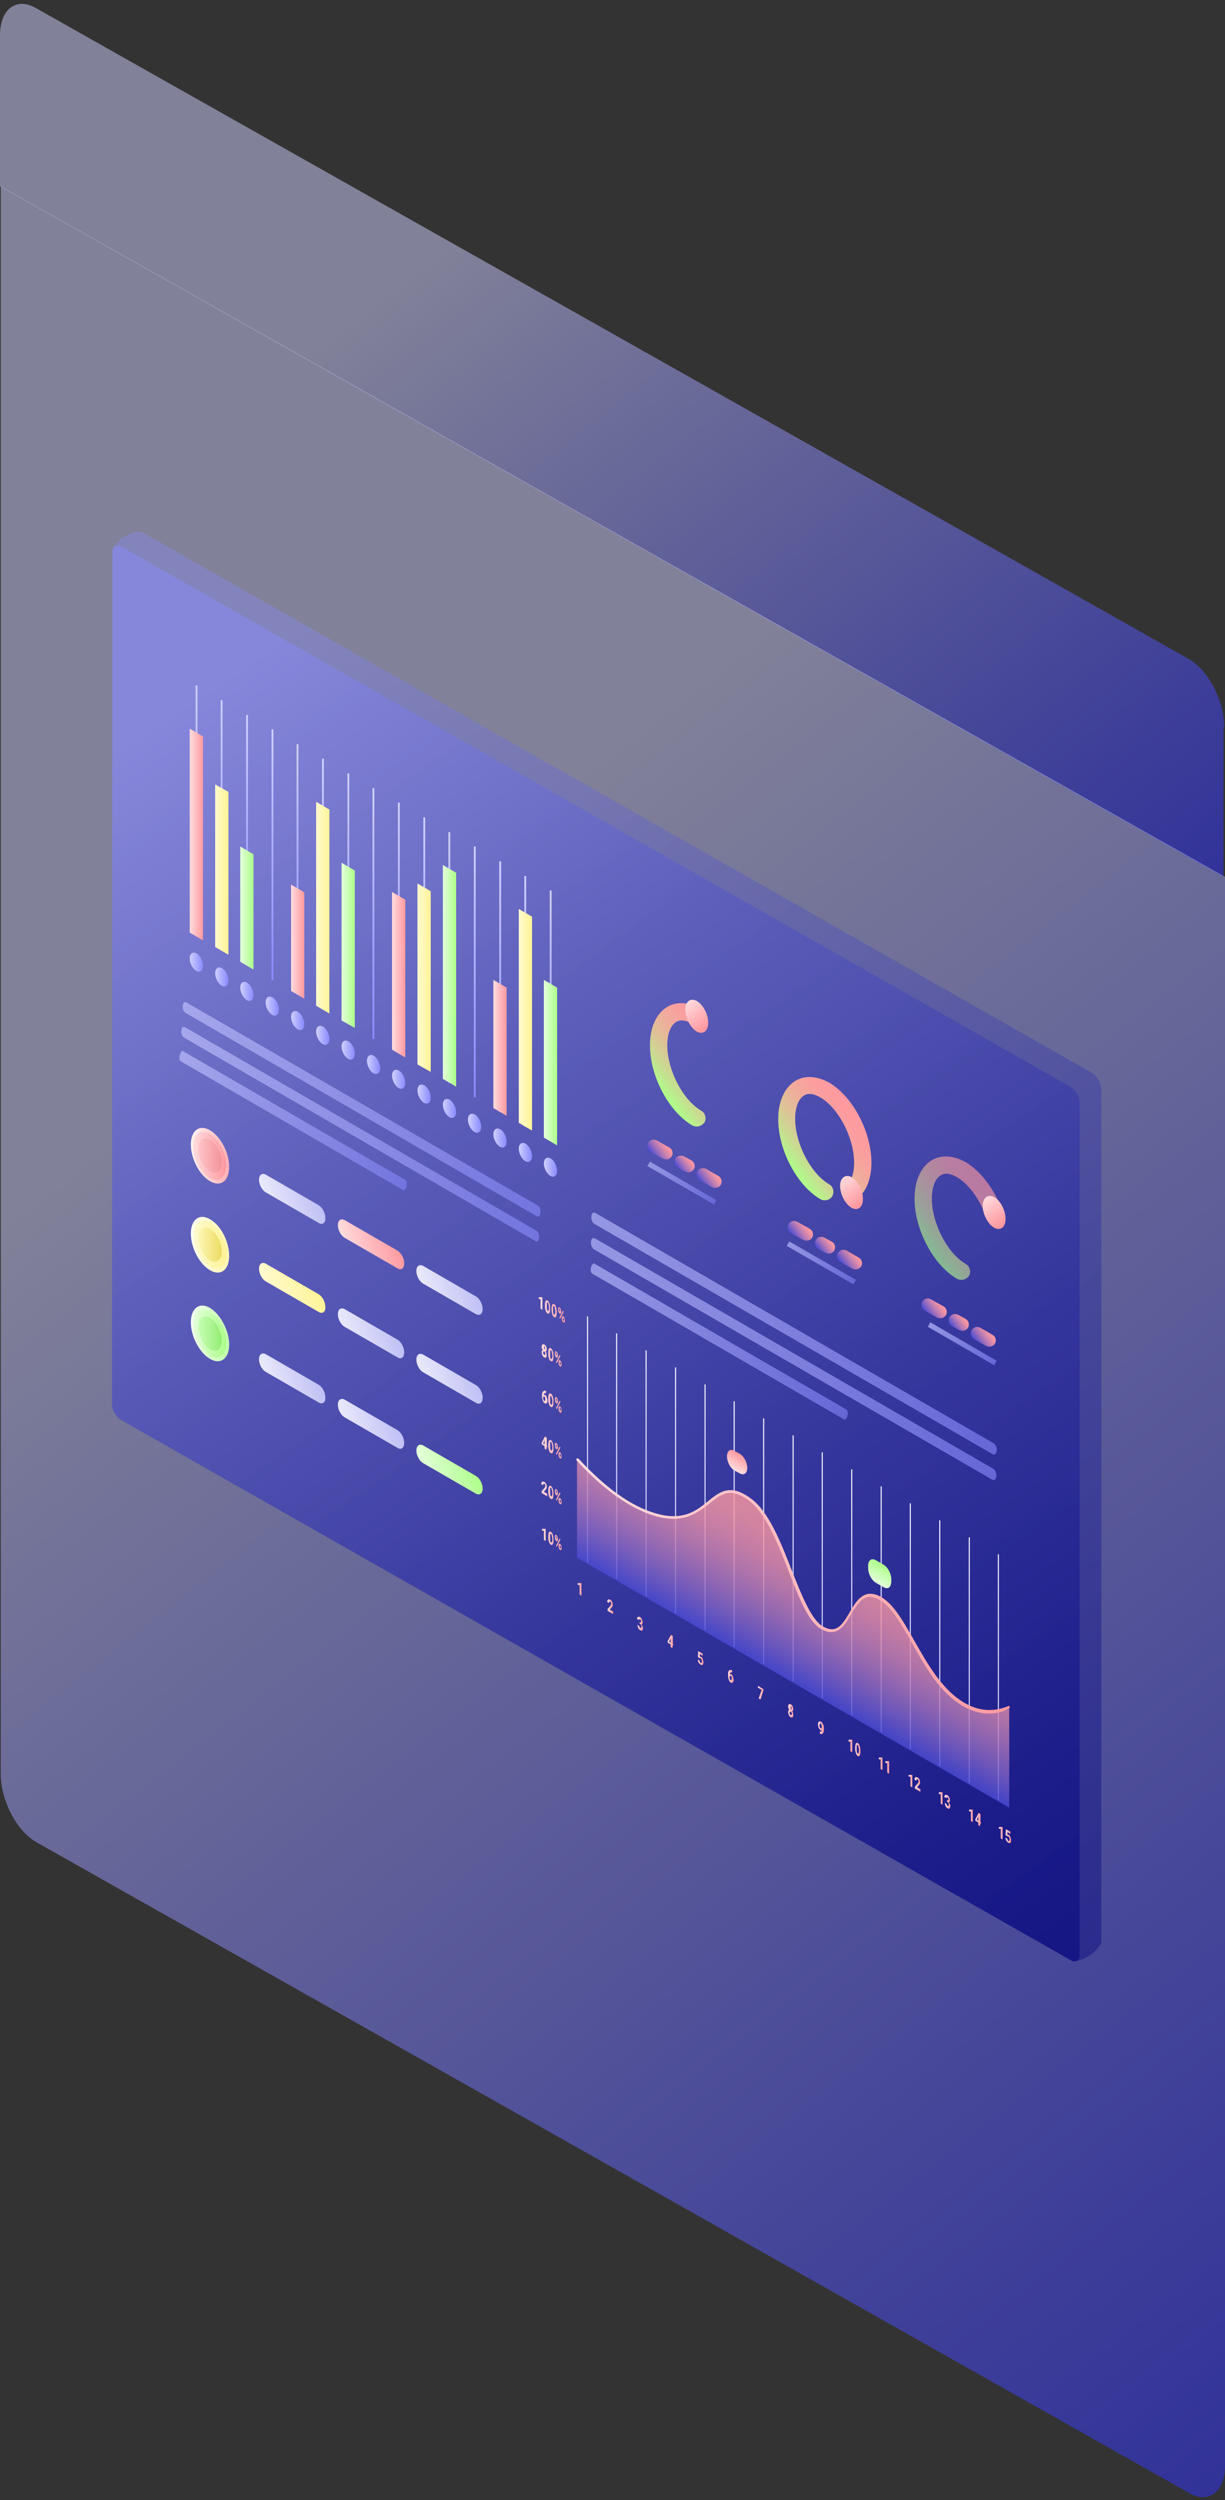
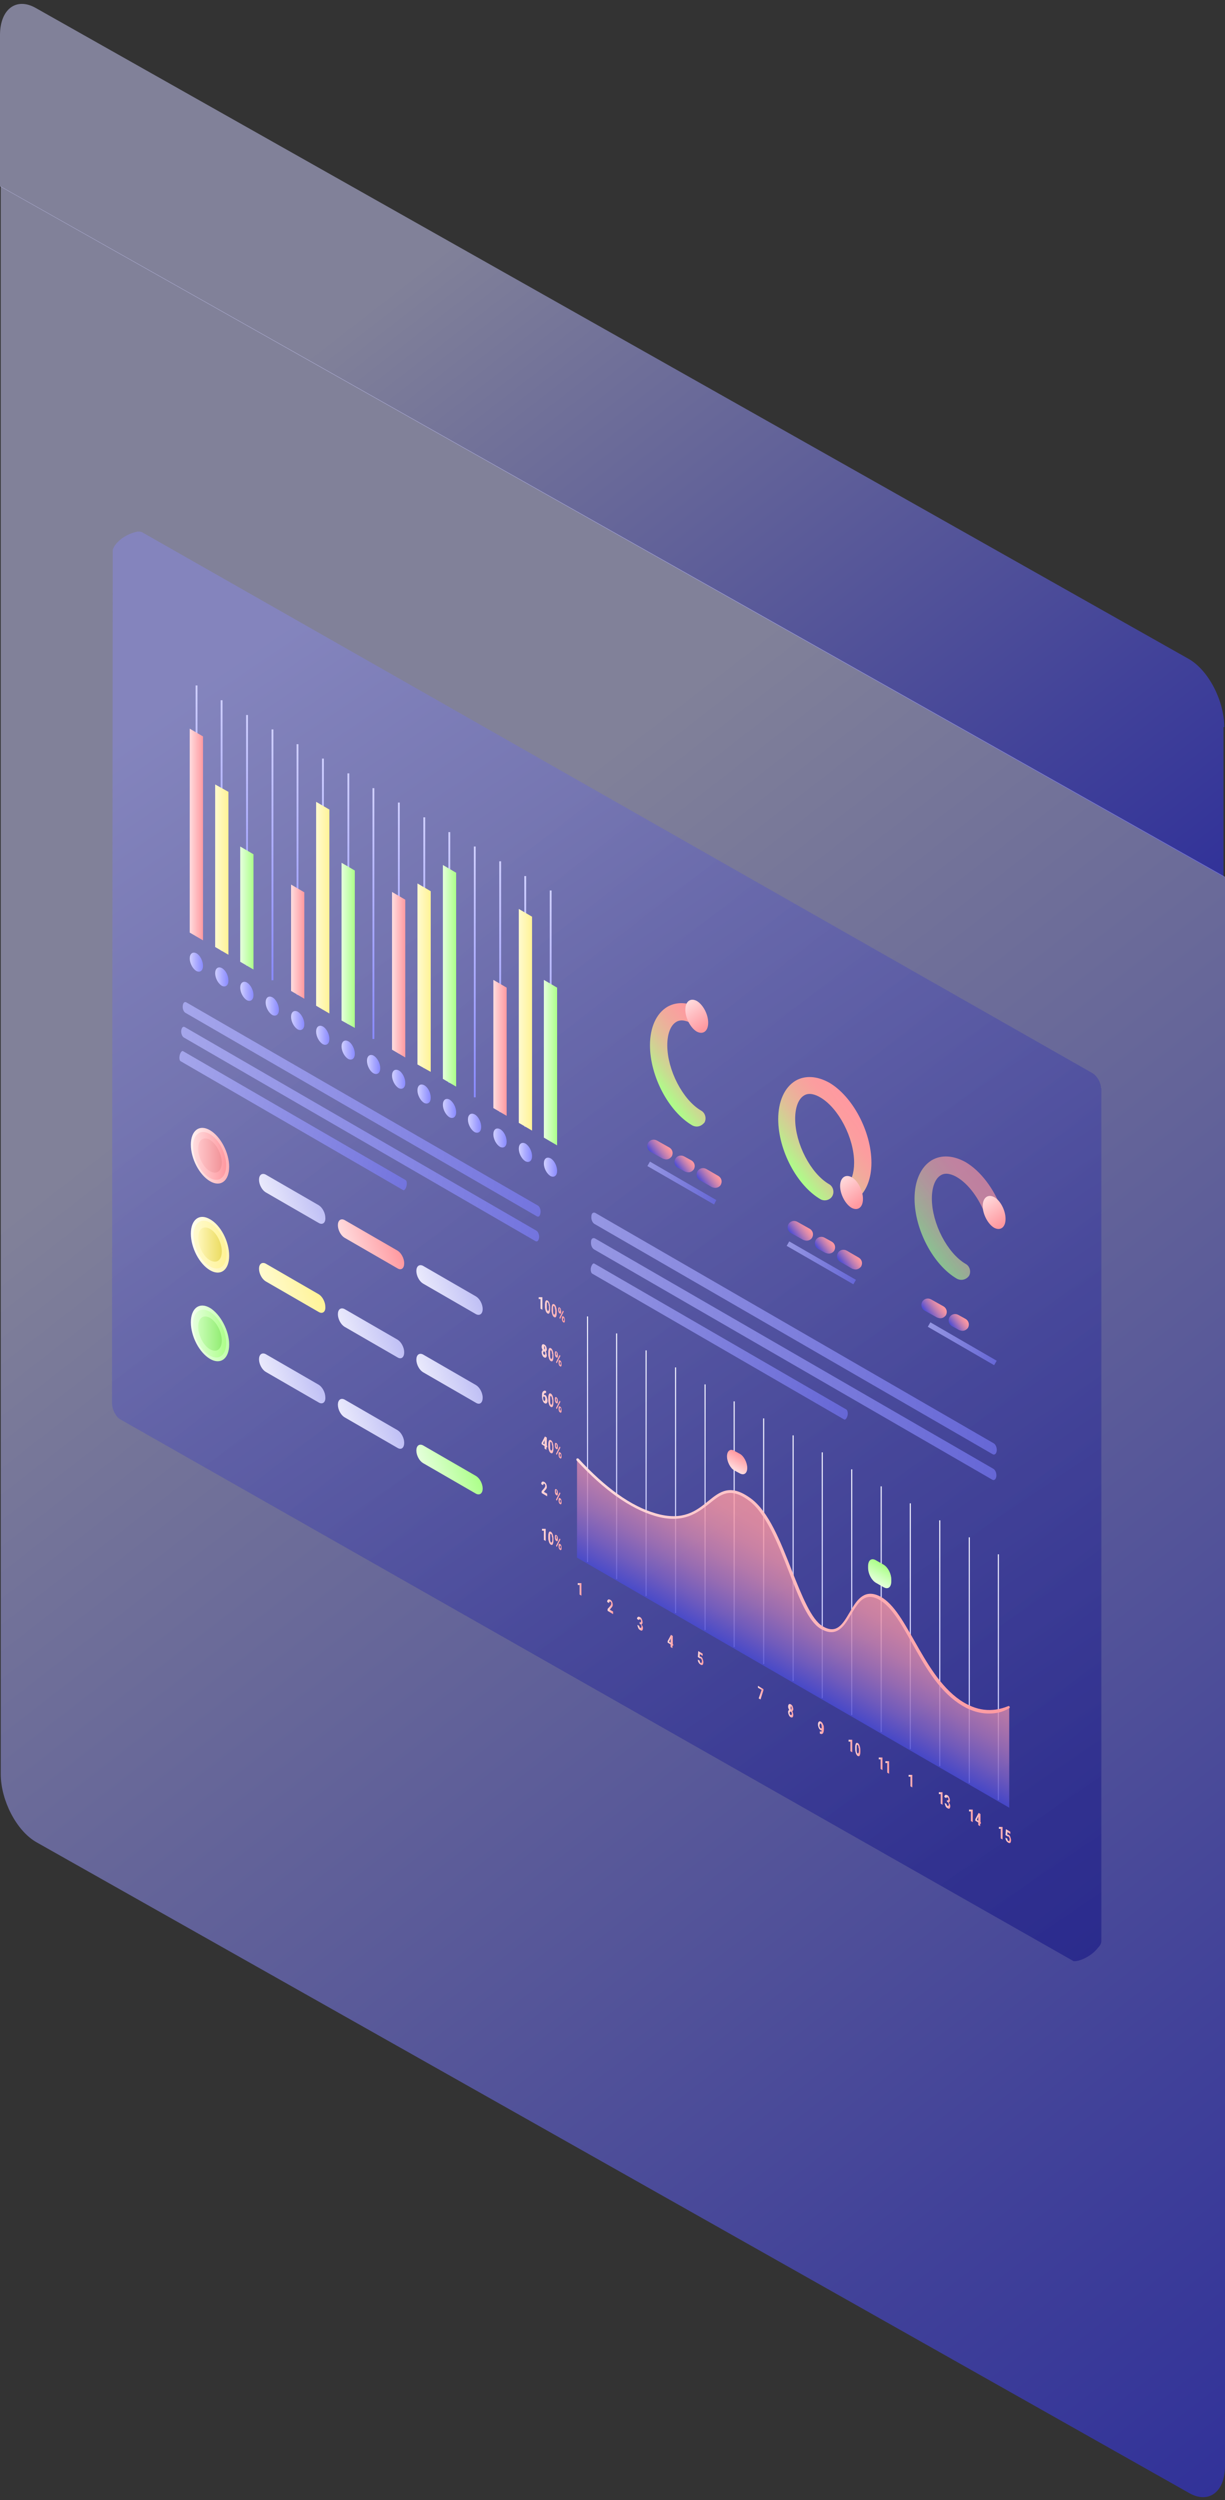
<svg xmlns="http://www.w3.org/2000/svg" width="202" height="412" viewBox="0 0 202 412" fill="none">
  <rect x="0" y="0" width="202" height="412" fill="#333333" stroke="none" />
  <path opacity="0.5" fill-rule="evenodd" clip-rule="evenodd" d="M201.876 119.826C201.876 115.488 199.278 110.407 195.938 108.548L5.938 1.34C2.721 -0.519 0 1.464 0 5.802V30.714L201.752 144.49V119.826H201.876Z" fill="url(#paint0_linear_12_6405)" />
  <path opacity="0.5" fill-rule="evenodd" clip-rule="evenodd" d="M0.124 30.713V292.35C0.124 296.687 2.722 301.769 6.062 303.628L196.062 410.836C199.278 412.695 202 410.712 202 406.374V144.49L0.124 30.713Z" fill="url(#paint1_linear_12_6405)" />
  <path opacity="0.5" fill-rule="evenodd" clip-rule="evenodd" d="M181.55 179.322C181.55 178.409 180.882 177.252 180.092 176.826L23.512 87.76C23.208 87.577 22.722 87.577 22.54 87.638C20.049 88.186 18.59 90.012 18.59 90.743L18.469 231.252C18.469 232.165 19.016 233.443 19.866 233.93L176.993 323.179C177.601 323.362 179.788 322.631 181.064 320.987L181.368 320.622C181.49 320.439 181.611 320.196 181.611 319.831V179.322H181.55Z" fill="url(#paint2_linear_12_6405)" />
-   <path opacity="0.8" fill-rule="evenodd" clip-rule="evenodd" d="M20.049 90.134L176.568 179.139C177.358 179.626 178.026 180.722 178.026 181.635V322.205C178.026 323.118 177.358 323.483 176.568 323.057L19.927 233.991C19.137 233.504 18.469 232.408 18.469 231.495L18.529 90.925C18.529 90.012 19.198 89.647 20.049 90.134Z" fill="url(#paint3_linear_12_6405)" />
  <path fill-rule="evenodd" clip-rule="evenodd" d="M33.476 159.17C33.476 159.962 32.989 160.327 32.382 160.023C31.774 159.657 31.288 158.744 31.288 157.953C31.288 157.161 31.774 156.796 32.382 157.1C32.989 157.405 33.476 158.379 33.476 159.17Z" fill="url(#paint4_linear_12_6405)" />
  <path fill-rule="evenodd" clip-rule="evenodd" d="M37.669 161.606C37.669 162.397 37.183 162.762 36.575 162.458C35.967 162.093 35.481 161.18 35.481 160.388C35.481 159.597 35.967 159.232 36.575 159.536C37.183 159.84 37.669 160.753 37.669 161.606Z" fill="url(#paint5_linear_12_6405)" />
  <path fill-rule="evenodd" clip-rule="evenodd" d="M41.8 163.98C41.8 164.771 41.315 165.137 40.707 164.832C40.099 164.467 39.613 163.554 39.613 162.762C39.613 161.971 40.099 161.606 40.707 161.91C41.315 162.275 41.8 163.189 41.8 163.98Z" fill="url(#paint6_linear_12_6405)" />
  <path fill-rule="evenodd" clip-rule="evenodd" d="M45.992 166.415C45.992 167.207 45.506 167.572 44.898 167.268C44.291 166.903 43.805 165.989 43.805 165.198C43.805 164.406 44.291 164.041 44.898 164.346C45.506 164.65 45.992 165.624 45.992 166.415Z" fill="url(#paint7_linear_12_6405)" />
  <path fill-rule="evenodd" clip-rule="evenodd" d="M50.184 168.79C50.184 169.581 49.698 169.946 49.091 169.642C48.483 169.277 47.997 168.364 47.997 167.572C47.997 166.781 48.483 166.415 49.091 166.72C49.698 167.085 50.184 167.998 50.184 168.79Z" fill="url(#paint8_linear_12_6405)" />
  <path fill-rule="evenodd" clip-rule="evenodd" d="M54.316 171.224C54.316 172.015 53.83 172.381 53.222 172.076C52.615 171.711 52.129 170.798 52.129 170.006C52.129 169.215 52.615 168.85 53.222 169.154C53.83 169.459 54.316 170.433 54.316 171.224Z" fill="url(#paint9_linear_12_6405)" />
  <path fill-rule="evenodd" clip-rule="evenodd" d="M58.508 173.66C58.508 174.451 58.023 174.816 57.415 174.512C56.807 174.147 56.321 173.233 56.321 172.442C56.321 171.651 56.807 171.285 57.415 171.59C58.023 171.894 58.508 172.868 58.508 173.66Z" fill="url(#paint10_linear_12_6405)" />
  <path fill-rule="evenodd" clip-rule="evenodd" d="M62.701 176.034C62.701 176.825 62.215 177.191 61.608 176.886C61 176.582 60.514 175.608 60.514 174.816C60.514 174.025 61 173.66 61.608 173.964C62.215 174.329 62.701 175.243 62.701 176.034Z" fill="url(#paint11_linear_12_6405)" />
  <path fill-rule="evenodd" clip-rule="evenodd" d="M66.833 178.469C66.833 179.261 66.347 179.626 65.739 179.322C65.131 178.956 64.645 178.043 64.645 177.252C64.645 176.46 65.131 176.095 65.739 176.4C66.347 176.704 66.833 177.678 66.833 178.469Z" fill="url(#paint12_linear_12_6405)" />
  <path fill-rule="evenodd" clip-rule="evenodd" d="M71.026 180.904C71.026 181.695 70.54 182.06 69.932 181.756C69.325 181.391 68.839 180.478 68.839 179.686C68.839 178.895 69.325 178.529 69.932 178.834C70.54 179.138 71.026 180.051 71.026 180.904Z" fill="url(#paint13_linear_12_6405)" />
  <path fill-rule="evenodd" clip-rule="evenodd" d="M75.218 183.278C75.218 184.07 74.731 184.435 74.124 184.131C73.516 183.765 73.03 182.852 73.03 182.061C73.03 181.269 73.516 180.904 74.124 181.208C74.731 181.574 75.218 182.487 75.218 183.278Z" fill="url(#paint14_linear_12_6405)" />
  <path fill-rule="evenodd" clip-rule="evenodd" d="M79.35 185.714C79.35 186.505 78.864 186.87 78.257 186.566C77.649 186.201 77.163 185.287 77.163 184.496C77.163 183.705 77.649 183.339 78.257 183.644C78.864 183.948 79.35 184.922 79.35 185.714Z" fill="url(#paint15_linear_12_6405)" />
  <path fill-rule="evenodd" clip-rule="evenodd" d="M83.543 188.149C83.543 188.94 83.056 189.306 82.449 189.001C81.841 188.636 81.355 187.723 81.355 186.931C81.355 186.14 81.841 185.775 82.449 186.079C83.056 186.384 83.543 187.297 83.543 188.149Z" fill="url(#paint16_linear_12_6405)" />
  <path fill-rule="evenodd" clip-rule="evenodd" d="M87.735 190.524C87.735 191.315 87.249 191.681 86.641 191.376C86.034 191.011 85.548 190.098 85.548 189.306C85.548 188.515 86.034 188.15 86.641 188.454C87.249 188.819 87.735 189.732 87.735 190.524Z" fill="url(#paint17_linear_12_6405)" />
  <path fill-rule="evenodd" clip-rule="evenodd" d="M91.867 192.958C91.867 193.75 91.381 194.115 90.773 193.811C90.166 193.445 89.68 192.532 89.68 191.741C89.68 190.949 90.166 190.584 90.773 190.888C91.381 191.193 91.867 192.167 91.867 192.958Z" fill="url(#paint18_linear_12_6405)" />
  <path d="M32.562 112.964H32.259V154.3H32.562V112.964Z" fill="url(#paint19_linear_12_6405)" />
  <path d="M36.694 115.398H36.391V156.735H36.694V115.398Z" fill="url(#paint20_linear_12_6405)" />
  <path d="M40.888 117.833H40.585V159.17H40.888V117.833Z" fill="url(#paint21_linear_12_6405)" />
  <path d="M45.081 120.208H44.777V161.545H45.081V120.208Z" fill="url(#paint22_linear_12_6405)" />
  <path d="M49.213 122.643H48.909V163.98H49.213V122.643Z" fill="url(#paint23_linear_12_6405)" />
  <path d="M53.403 125.017H53.099V166.354H53.403V125.017Z" fill="url(#paint24_linear_12_6405)" />
  <path d="M57.597 127.452H57.293V168.789H57.597V127.452Z" fill="url(#paint25_linear_12_6405)" />
  <path d="M61.728 129.888H61.425V171.225H61.728V129.888Z" fill="url(#paint26_linear_12_6405)" />
  <path d="M65.921 132.261H65.617V173.598H65.921V132.261Z" fill="url(#paint27_linear_12_6405)" />
  <path d="M70.114 134.697H69.81V176.034H70.114V134.697Z" fill="url(#paint28_linear_12_6405)" />
  <path d="M74.244 137.132H73.94V178.469H74.244V137.132Z" fill="url(#paint29_linear_12_6405)" />
  <path d="M78.438 139.506H78.135V180.843H78.438V139.506Z" fill="url(#paint30_linear_12_6405)" />
  <path d="M82.629 141.942H82.325V183.279H82.629V141.942Z" fill="url(#paint31_linear_12_6405)" />
  <path d="M86.763 144.377H86.459V185.714H86.763V144.377Z" fill="url(#paint32_linear_12_6405)" />
  <path d="M90.955 146.752H90.651V188.088H90.955V146.752Z" fill="url(#paint33_linear_12_6405)" />
  <path fill-rule="evenodd" clip-rule="evenodd" d="M33.476 154.97L31.288 153.691V120.086L33.476 121.365V154.97Z" fill="url(#paint34_linear_12_6405)" />
  <path fill-rule="evenodd" clip-rule="evenodd" d="M37.669 157.345L35.481 156.066V129.279L37.669 130.497V157.345Z" fill="url(#paint35_linear_12_6405)" />
  <path fill-rule="evenodd" clip-rule="evenodd" d="M41.8 159.779L39.613 158.501V139.506L41.8 140.785V159.779Z" fill="url(#paint36_linear_12_6405)" />
  <path fill-rule="evenodd" clip-rule="evenodd" d="M50.184 164.588L47.997 163.31V145.777L50.184 147.055V164.588Z" fill="url(#paint37_linear_12_6405)" />
  <path fill-rule="evenodd" clip-rule="evenodd" d="M54.316 167.024L52.129 165.745V132.14L54.316 133.419V167.024Z" fill="url(#paint38_linear_12_6405)" />
  <path fill-rule="evenodd" clip-rule="evenodd" d="M58.508 169.398L56.321 168.181V142.186L58.508 143.464V169.398Z" fill="url(#paint39_linear_12_6405)" />
  <path fill-rule="evenodd" clip-rule="evenodd" d="M66.833 174.269L64.645 172.99V146.995L66.833 148.273V174.269Z" fill="url(#paint40_linear_12_6405)" />
  <path fill-rule="evenodd" clip-rule="evenodd" d="M71.026 176.643L68.839 175.425V145.594L71.026 146.873V176.643Z" fill="url(#paint41_linear_12_6405)" />
  <path fill-rule="evenodd" clip-rule="evenodd" d="M75.218 179.078L73.03 177.799V142.55L75.218 143.829V179.078Z" fill="url(#paint42_linear_12_6405)" />
  <path fill-rule="evenodd" clip-rule="evenodd" d="M83.543 183.888L81.355 182.609V161.484L83.543 162.763V183.888Z" fill="url(#paint43_linear_12_6405)" />
  <path fill-rule="evenodd" clip-rule="evenodd" d="M87.735 186.323L85.548 185.044V149.795L87.735 151.074V186.323Z" fill="url(#paint44_linear_12_6405)" />
  <path fill-rule="evenodd" clip-rule="evenodd" d="M91.867 188.758L89.68 187.479V161.484L91.867 162.763V188.758Z" fill="url(#paint45_linear_12_6405)" />
  <path d="M96.973 216.945H96.791V257.43H96.973V216.945Z" fill="url(#paint46_linear_12_6405)" />
  <path d="M101.772 219.746H101.589V260.231H101.772V219.746Z" fill="url(#paint47_linear_12_6405)" />
  <path d="M106.632 222.546H106.45V263.031H106.632V222.546Z" fill="url(#paint48_linear_12_6405)" />
  <path d="M111.493 225.347H111.311V265.832H111.493V225.347Z" fill="url(#paint49_linear_12_6405)" />
  <path d="M116.354 228.147H116.172V268.632H116.354V228.147Z" fill="url(#paint50_linear_12_6405)" />
  <path d="M121.154 230.947H120.971V271.432H121.154V230.947Z" fill="url(#paint51_linear_12_6405)" />
  <path d="M126.016 233.748H125.834V274.232H126.016V233.748Z" fill="url(#paint52_linear_12_6405)" />
  <path d="M130.876 236.548H130.694V277.032H130.876V236.548Z" fill="url(#paint53_linear_12_6405)" />
  <path d="M135.677 239.349H135.495V279.833H135.677V239.349Z" fill="url(#paint54_linear_12_6405)" />
  <path d="M140.538 242.149H140.356V282.633H140.538V242.149Z" fill="url(#paint55_linear_12_6405)" />
  <path d="M145.398 244.95H145.215V285.434H145.398V244.95Z" fill="url(#paint56_linear_12_6405)" />
  <path d="M150.199 247.75H150.017V288.235H150.199V247.75Z" fill="url(#paint57_linear_12_6405)" />
  <path d="M155.06 250.551H154.878V291.035H155.06V250.551Z" fill="url(#paint58_linear_12_6405)" />
  <path d="M159.921 253.351H159.739V293.835H159.921V253.351Z" fill="url(#paint59_linear_12_6405)" />
  <path d="M164.721 256.151H164.539V296.636H164.721V256.151Z" fill="url(#paint60_linear_12_6405)" />
  <path opacity="0.8" fill-rule="evenodd" clip-rule="evenodd" d="M95.148 240.566C98.308 243.975 102.926 248.298 108.03 249.759C117.326 252.498 117.204 242.453 123.706 247.263C129.113 251.281 131.422 265.952 135.554 268.327C140.354 271.127 139.99 261.326 144.607 263.213C149.347 265.161 151.656 276.058 158.218 280.442C161.56 282.694 164.415 282.207 166.421 281.355V297.914L95.148 256.699V240.566Z" fill="url(#paint61_linear_12_6405)" />
  <path d="M163.08 282.389C161.378 282.389 159.738 281.841 158.036 280.685C154.634 278.371 152.386 274.353 150.381 270.761C148.436 267.291 146.735 264.308 144.487 263.395C142.421 262.543 141.449 264.247 140.355 266.013C139.261 267.9 138.046 269.97 135.373 268.448C133.307 267.291 131.727 263.273 130.086 259.012C128.324 254.507 126.319 249.393 123.524 247.323C120.426 245.009 118.907 246.227 117.023 247.749C115.079 249.271 112.709 251.219 107.97 249.819C103.899 248.601 99.585 245.557 95.088 240.687C95.028 240.626 95.028 240.443 95.088 240.383C95.149 240.322 95.332 240.322 95.392 240.383C99.828 245.192 104.081 248.236 108.091 249.393C112.648 250.732 114.836 248.967 116.78 247.384C118.724 245.801 120.426 244.461 123.828 246.958C126.745 249.088 128.689 254.019 130.573 258.829C132.213 262.969 133.793 266.926 135.676 268.022C137.985 269.361 138.958 267.656 140.112 265.708C141.145 263.943 142.299 261.934 144.73 262.908C147.099 263.882 148.801 266.926 150.806 270.457C152.811 273.988 155.059 277.945 158.34 280.197C160.953 281.963 163.566 282.267 166.239 281.172C166.361 281.111 166.482 281.172 166.482 281.293C166.543 281.415 166.482 281.537 166.361 281.537C165.267 282.206 164.173 282.389 163.08 282.389Z" fill="url(#paint62_linear_12_6405)" />
  <path fill-rule="evenodd" clip-rule="evenodd" d="M122.005 242.818L121.094 242.331C120.426 241.966 119.879 240.87 119.879 240.018C119.879 239.105 120.426 238.678 121.094 239.105L122.005 239.592C122.674 239.957 123.221 241.053 123.221 241.905C123.221 242.818 122.674 243.183 122.005 242.818Z" fill="url(#paint63_linear_12_6405)" />
  <path fill-rule="evenodd" clip-rule="evenodd" d="M145.7 261.569L144.424 260.839C143.695 260.412 143.148 259.317 143.148 258.403V258.099C143.148 257.125 143.695 256.699 144.424 257.125L145.7 257.855C146.429 258.282 146.976 259.377 146.976 260.291V260.595C146.976 261.569 146.429 261.995 145.7 261.569Z" fill="url(#paint64_linear_12_6405)" />
  <path d="M89.984 253.958L89.68 253.776V252.254H89.377V251.949H89.924H89.984V253.958Z" fill="url(#paint65_linear_12_6405)" />
  <path d="M91.26 253.898C91.26 254.203 91.199 254.385 91.138 254.507C91.077 254.629 90.956 254.629 90.834 254.568C90.713 254.507 90.591 254.324 90.53 254.142C90.47 253.959 90.409 253.716 90.409 253.472V253.107C90.409 252.802 90.47 252.62 90.53 252.498C90.591 252.376 90.713 252.376 90.834 252.437C90.956 252.498 91.077 252.681 91.138 252.863C91.199 253.046 91.26 253.289 91.26 253.533V253.898ZM91.016 253.35C91.016 253.168 91.016 253.046 90.956 252.985C90.956 252.863 90.895 252.802 90.834 252.802C90.713 252.742 90.713 252.863 90.713 253.168V253.655C90.713 253.837 90.713 253.959 90.773 254.02C90.773 254.142 90.834 254.203 90.895 254.203C90.956 254.203 90.956 254.203 91.016 254.142C91.016 254.081 91.077 253.959 91.077 253.837V253.35H91.016Z" fill="url(#paint66_linear_12_6405)" />
  <path d="M91.503 253.228C91.503 253.107 91.503 253.046 91.563 252.985C91.624 252.924 91.685 252.924 91.746 252.985C91.806 253.046 91.928 253.107 91.928 253.228C91.989 253.35 91.989 253.472 91.989 253.594V253.715C91.989 253.837 91.989 253.898 91.928 253.959C91.867 254.02 91.806 254.02 91.746 253.959C91.685 253.898 91.563 253.837 91.563 253.715C91.503 253.594 91.503 253.472 91.503 253.35V253.228ZM91.685 253.411C91.685 253.472 91.685 253.533 91.685 253.533C91.685 253.594 91.746 253.594 91.746 253.594H91.806C91.806 253.594 91.806 253.533 91.806 253.472V253.35C91.806 253.289 91.806 253.228 91.806 253.228C91.806 253.167 91.746 253.167 91.746 253.107H91.685C91.685 253.107 91.685 253.167 91.685 253.228V253.411ZM91.806 254.933L91.685 254.75L92.293 253.533L92.414 253.715L91.806 254.933ZM92.11 254.689C92.11 254.568 92.11 254.507 92.171 254.446C92.232 254.385 92.293 254.385 92.353 254.446C92.414 254.507 92.535 254.568 92.535 254.689C92.596 254.811 92.596 254.933 92.596 255.055V255.176C92.596 255.298 92.596 255.359 92.535 255.42C92.475 255.481 92.414 255.481 92.353 255.42C92.293 255.359 92.171 255.298 92.171 255.176C92.11 255.055 92.11 254.933 92.11 254.811V254.689ZM92.293 254.933C92.293 254.994 92.293 255.055 92.293 255.055C92.293 255.116 92.353 255.116 92.353 255.176C92.414 255.237 92.414 255.176 92.475 255.055V254.933C92.475 254.872 92.475 254.811 92.475 254.811L92.414 254.75C92.353 254.689 92.293 254.75 92.293 254.933Z" fill="url(#paint67_linear_12_6405)" />
  <path d="M90.228 246.593L89.317 246.045V245.741L89.742 245.254C89.803 245.193 89.803 245.132 89.864 245.071C89.864 245.01 89.924 244.949 89.924 244.889C89.924 244.828 89.924 244.706 89.864 244.645C89.864 244.584 89.803 244.523 89.742 244.523C89.681 244.523 89.681 244.523 89.62 244.523C89.62 244.584 89.56 244.645 89.56 244.767L89.256 244.584C89.256 244.462 89.256 244.341 89.317 244.28C89.377 244.219 89.438 244.158 89.499 244.158C89.56 244.158 89.62 244.158 89.742 244.219C89.864 244.28 89.985 244.402 90.046 244.523C90.106 244.645 90.167 244.828 90.167 245.01C90.167 245.132 90.167 245.254 90.106 245.315C90.046 245.437 89.985 245.497 89.864 245.619L89.681 245.863L90.228 246.167V246.593Z" fill="url(#paint68_linear_12_6405)" />
-   <path d="M91.26 246.349C91.26 246.653 91.199 246.836 91.138 246.958C91.078 247.08 90.956 247.08 90.835 247.019C90.713 246.958 90.591 246.775 90.531 246.593C90.47 246.41 90.409 246.166 90.409 245.923V245.558C90.409 245.253 90.47 245.071 90.531 244.949C90.591 244.827 90.713 244.827 90.835 244.888C90.956 244.949 91.078 245.131 91.138 245.314C91.199 245.497 91.26 245.74 91.26 245.984V246.349ZM91.017 245.74C91.017 245.558 91.017 245.436 90.956 245.375C90.956 245.253 90.895 245.192 90.835 245.192C90.713 245.131 90.713 245.253 90.713 245.558V246.045C90.713 246.227 90.713 246.349 90.774 246.41C90.774 246.532 90.835 246.593 90.895 246.593C90.956 246.593 90.956 246.593 91.017 246.532C91.017 246.471 91.078 246.349 91.078 246.227V245.74H91.017Z" fill="url(#paint69_linear_12_6405)" />
  <path d="M91.503 245.68C91.503 245.558 91.503 245.497 91.564 245.436C91.624 245.375 91.685 245.375 91.746 245.436C91.807 245.497 91.928 245.558 91.928 245.68C91.989 245.802 91.989 245.923 91.989 246.045V246.167C91.989 246.289 91.989 246.349 91.928 246.41C91.867 246.471 91.807 246.471 91.746 246.41C91.685 246.349 91.564 246.289 91.564 246.167C91.503 246.045 91.503 245.923 91.503 245.802V245.68ZM91.685 245.862C91.685 245.923 91.685 245.984 91.685 245.984C91.685 246.045 91.746 246.045 91.746 246.045H91.807C91.807 246.045 91.807 245.984 91.807 245.923V245.802C91.807 245.741 91.807 245.68 91.807 245.68C91.807 245.619 91.746 245.619 91.746 245.558H91.685C91.685 245.558 91.685 245.619 91.685 245.68V245.862ZM91.807 247.324L91.685 247.141L92.293 245.923L92.414 246.106L91.807 247.324ZM92.11 247.141C92.11 247.019 92.11 246.958 92.171 246.897C92.232 246.837 92.293 246.837 92.353 246.897C92.414 246.958 92.536 247.019 92.536 247.141C92.597 247.263 92.597 247.384 92.597 247.506V247.628C92.597 247.75 92.597 247.811 92.536 247.871C92.475 247.932 92.414 247.932 92.353 247.871C92.293 247.811 92.171 247.75 92.171 247.628C92.11 247.506 92.11 247.384 92.11 247.263V247.141ZM92.293 247.384C92.293 247.445 92.293 247.506 92.293 247.506C92.293 247.567 92.353 247.567 92.353 247.628C92.414 247.689 92.414 247.628 92.475 247.506V247.384C92.475 247.324 92.475 247.263 92.475 247.263L92.414 247.202C92.353 247.141 92.293 247.202 92.293 247.384Z" fill="url(#paint70_linear_12_6405)" />
  <path d="M90.105 238.192L90.227 238.253V238.557L90.105 238.496V238.922L89.802 238.74V238.314L89.316 238.009V237.766L89.862 236.731L90.166 236.913V238.192H90.105ZM89.559 237.887L89.802 238.009V237.34L89.559 237.887Z" fill="url(#paint71_linear_12_6405)" />
  <path d="M91.26 238.801C91.26 239.105 91.199 239.288 91.138 239.409C91.078 239.531 90.956 239.531 90.835 239.47C90.713 239.41 90.592 239.227 90.531 239.044C90.47 238.862 90.409 238.618 90.409 238.375V238.009C90.409 237.705 90.47 237.522 90.531 237.4C90.592 237.279 90.713 237.279 90.835 237.34C90.956 237.4 91.078 237.583 91.138 237.766C91.199 237.948 91.26 238.192 91.26 238.435V238.801ZM91.017 238.192C91.017 238.009 91.017 237.888 90.956 237.827C90.956 237.705 90.895 237.644 90.835 237.644C90.713 237.583 90.713 237.705 90.713 238.009V238.496C90.713 238.679 90.713 238.801 90.774 238.862C90.774 238.983 90.835 239.044 90.895 239.044C90.956 239.044 90.956 239.044 91.017 238.983C91.017 238.922 91.078 238.801 91.078 238.679V238.192H91.017Z" fill="url(#paint72_linear_12_6405)" />
  <path d="M91.502 238.07C91.502 237.948 91.502 237.887 91.563 237.826C91.624 237.765 91.684 237.765 91.745 237.826C91.806 237.887 91.927 237.948 91.927 238.07C91.988 238.192 91.988 238.313 91.988 238.435V238.557C91.988 238.679 91.988 238.739 91.927 238.8C91.867 238.861 91.806 238.861 91.745 238.8C91.684 238.739 91.563 238.679 91.563 238.557C91.502 238.435 91.502 238.313 91.502 238.192V238.07ZM91.684 238.313C91.684 238.374 91.684 238.435 91.684 238.435C91.684 238.496 91.745 238.496 91.745 238.496H91.806C91.806 238.496 91.806 238.435 91.806 238.374V238.252C91.806 238.192 91.806 238.131 91.806 238.131C91.806 238.07 91.745 238.07 91.745 238.009H91.684C91.684 238.009 91.684 238.07 91.684 238.131V238.313ZM91.806 239.774L91.684 239.592L92.292 238.374L92.413 238.557L91.806 239.774ZM92.11 239.592C92.11 239.47 92.11 239.409 92.17 239.348C92.231 239.287 92.292 239.287 92.353 239.348C92.413 239.409 92.535 239.47 92.535 239.592C92.596 239.714 92.596 239.835 92.596 239.957V240.079C92.596 240.201 92.596 240.261 92.535 240.322C92.474 240.383 92.413 240.383 92.353 240.322C92.292 240.261 92.17 240.201 92.17 240.079C92.11 239.957 92.11 239.835 92.11 239.714V239.592ZM92.292 239.835C92.292 239.896 92.292 239.957 92.292 239.957C92.292 240.018 92.353 240.018 92.353 240.079C92.413 240.14 92.413 240.079 92.474 239.957V239.835C92.474 239.774 92.474 239.714 92.474 239.714C92.474 239.653 92.413 239.653 92.413 239.653C92.353 239.592 92.292 239.653 92.292 239.835Z" fill="url(#paint73_linear_12_6405)" />
  <path d="M90.045 229.242V229.608C89.924 229.547 89.863 229.547 89.802 229.608C89.741 229.668 89.68 229.729 89.68 229.912C89.741 229.851 89.802 229.851 89.924 229.912C90.045 229.973 90.106 230.095 90.166 230.277C90.227 230.46 90.288 230.643 90.288 230.825C90.288 230.947 90.288 231.069 90.227 231.13C90.166 231.19 90.166 231.251 90.045 231.312C89.984 231.312 89.923 231.312 89.802 231.251C89.68 231.19 89.559 231.008 89.498 230.825C89.437 230.643 89.377 230.399 89.377 230.156V230.034C89.377 229.79 89.377 229.608 89.437 229.486C89.498 229.364 89.559 229.242 89.68 229.242C89.741 229.121 89.863 229.181 90.045 229.242ZM89.741 230.156C89.68 230.156 89.68 230.156 89.62 230.156L89.559 230.216V230.338C89.559 230.46 89.559 230.582 89.62 230.703C89.62 230.764 89.68 230.825 89.741 230.886C89.802 230.886 89.802 230.886 89.863 230.825C89.863 230.764 89.924 230.703 89.924 230.582C89.924 230.46 89.923 230.399 89.863 230.277C89.863 230.216 89.802 230.156 89.741 230.156Z" fill="url(#paint74_linear_12_6405)" />
  <path d="M91.26 231.19C91.26 231.494 91.199 231.677 91.138 231.799C91.077 231.921 90.956 231.921 90.834 231.86C90.713 231.799 90.591 231.616 90.53 231.434C90.47 231.251 90.409 231.007 90.409 230.764V230.338C90.409 230.033 90.47 229.851 90.53 229.729C90.591 229.607 90.713 229.607 90.834 229.668C90.956 229.729 91.077 229.912 91.138 230.094C91.199 230.277 91.26 230.52 91.26 230.764V231.19ZM91.016 230.642C91.016 230.46 91.016 230.338 90.956 230.277C90.956 230.155 90.895 230.094 90.834 230.094C90.713 230.033 90.713 230.155 90.713 230.46V230.947C90.713 231.129 90.713 231.251 90.773 231.312C90.773 231.434 90.834 231.494 90.895 231.494C90.956 231.494 90.956 231.494 91.016 231.434C91.016 231.373 91.077 231.251 91.077 231.129V230.642H91.016Z" fill="url(#paint75_linear_12_6405)" />
  <path d="M91.503 230.521C91.503 230.399 91.503 230.338 91.563 230.277C91.624 230.216 91.685 230.216 91.746 230.277C91.806 230.338 91.928 230.399 91.928 230.521C91.989 230.643 91.989 230.764 91.989 230.886V231.008C91.989 231.13 91.989 231.19 91.928 231.251C91.867 231.312 91.806 231.312 91.746 231.251C91.685 231.19 91.563 231.13 91.563 231.008C91.503 230.886 91.503 230.764 91.503 230.643V230.521ZM91.685 230.764C91.685 230.825 91.685 230.886 91.685 230.886C91.685 230.947 91.746 230.947 91.746 230.947H91.806C91.806 230.947 91.806 230.886 91.806 230.825V230.703C91.806 230.643 91.806 230.582 91.806 230.582C91.806 230.521 91.746 230.521 91.746 230.46H91.685C91.685 230.46 91.685 230.521 91.685 230.582V230.764ZM91.806 232.225L91.685 232.043L92.293 230.825L92.414 231.008L91.806 232.225ZM92.11 232.043C92.11 231.921 92.11 231.86 92.171 231.799C92.232 231.738 92.293 231.738 92.353 231.799C92.414 231.86 92.535 231.921 92.535 232.043C92.596 232.165 92.596 232.286 92.596 232.408V232.53C92.596 232.652 92.596 232.712 92.535 232.773C92.475 232.834 92.414 232.834 92.353 232.773C92.293 232.712 92.171 232.652 92.171 232.53C92.11 232.408 92.11 232.286 92.11 232.165V232.043ZM92.293 232.225C92.293 232.286 92.293 232.347 92.293 232.347C92.293 232.408 92.353 232.408 92.353 232.469C92.414 232.53 92.414 232.469 92.475 232.347V232.225C92.475 232.165 92.475 232.104 92.475 232.104C92.475 232.043 92.414 232.043 92.414 232.043C92.353 231.982 92.293 232.043 92.293 232.225Z" fill="url(#paint76_linear_12_6405)" />
  <path d="M90.166 222.363C90.166 222.485 90.166 222.545 90.105 222.606C90.045 222.667 90.045 222.728 89.984 222.728C90.045 222.789 90.105 222.911 90.105 223.032C90.105 223.154 90.166 223.276 90.166 223.337C90.166 223.519 90.105 223.641 90.045 223.702C89.984 223.763 89.862 223.763 89.741 223.702C89.619 223.641 89.498 223.519 89.437 223.337C89.376 223.215 89.316 223.032 89.316 222.85C89.316 222.728 89.316 222.667 89.376 222.606C89.437 222.545 89.437 222.485 89.498 222.485C89.437 222.424 89.376 222.302 89.376 222.241C89.316 222.119 89.316 222.058 89.316 221.937C89.316 221.754 89.376 221.632 89.437 221.571C89.498 221.51 89.619 221.51 89.741 221.571C89.862 221.632 89.984 221.754 90.045 221.876C90.105 221.998 90.166 222.18 90.166 222.363ZM89.741 223.276C89.802 223.276 89.802 223.276 89.862 223.276C89.862 223.215 89.923 223.154 89.923 223.093C89.923 223.032 89.923 222.911 89.862 222.85C89.862 222.789 89.802 222.728 89.741 222.728C89.68 222.728 89.68 222.728 89.619 222.728C89.619 222.789 89.559 222.85 89.559 222.911C89.559 222.972 89.559 223.093 89.619 223.154C89.68 223.215 89.741 223.276 89.741 223.276ZM89.862 222.18C89.862 222.119 89.862 222.058 89.862 221.997C89.862 221.937 89.802 221.876 89.802 221.876C89.741 221.876 89.741 221.876 89.741 221.876C89.741 221.937 89.741 221.998 89.741 222.058C89.741 222.119 89.741 222.18 89.741 222.241C89.741 222.302 89.802 222.363 89.802 222.363C89.862 222.363 89.862 222.363 89.862 222.363C89.862 222.363 89.862 222.302 89.862 222.18Z" fill="url(#paint77_linear_12_6405)" />
  <path d="M91.26 223.641C91.26 223.945 91.199 224.128 91.138 224.25C91.078 224.372 90.956 224.372 90.835 224.311C90.713 224.25 90.592 224.067 90.531 223.885C90.47 223.702 90.409 223.458 90.409 223.215V222.85C90.409 222.545 90.47 222.363 90.531 222.241C90.592 222.119 90.713 222.119 90.835 222.18C90.956 222.241 91.078 222.424 91.138 222.606C91.199 222.789 91.26 223.032 91.26 223.276V223.641ZM91.017 223.093C91.017 222.911 91.017 222.789 90.956 222.728C90.956 222.606 90.895 222.545 90.835 222.545C90.713 222.484 90.713 222.606 90.713 222.911V223.398C90.713 223.58 90.713 223.702 90.774 223.763C90.774 223.885 90.835 223.945 90.895 223.945C90.956 223.945 90.956 223.945 91.017 223.885C91.017 223.824 91.078 223.702 91.078 223.58V223.093H91.017Z" fill="url(#paint78_linear_12_6405)" />
  <path d="M91.502 222.971C91.502 222.85 91.502 222.789 91.563 222.728C91.624 222.667 91.684 222.667 91.745 222.728C91.806 222.789 91.927 222.85 91.927 222.971C91.988 223.093 91.988 223.215 91.988 223.337V223.458C91.988 223.58 91.988 223.641 91.927 223.702C91.867 223.763 91.806 223.763 91.745 223.702C91.684 223.641 91.563 223.58 91.563 223.458C91.502 223.337 91.502 223.215 91.502 223.093V222.971ZM91.684 223.154C91.684 223.215 91.684 223.276 91.684 223.276C91.684 223.337 91.745 223.337 91.745 223.337H91.806C91.806 223.337 91.806 223.276 91.806 223.215V223.093C91.806 223.032 91.806 222.971 91.806 222.971C91.806 222.911 91.745 222.911 91.745 222.85H91.684C91.684 222.85 91.684 222.911 91.684 222.971V223.154ZM91.806 224.676L91.684 224.493L92.292 223.276L92.413 223.458L91.806 224.676ZM92.11 224.433C92.11 224.311 92.11 224.25 92.17 224.189C92.231 224.128 92.292 224.128 92.353 224.189C92.413 224.25 92.535 224.311 92.535 224.433C92.596 224.554 92.596 224.676 92.596 224.798V224.92C92.596 225.041 92.596 225.102 92.535 225.163C92.474 225.224 92.413 225.224 92.353 225.163C92.292 225.102 92.17 225.041 92.17 224.92C92.11 224.798 92.11 224.676 92.11 224.554V224.433ZM92.292 224.676C92.292 224.737 92.292 224.798 92.292 224.798C92.292 224.859 92.353 224.859 92.353 224.92C92.413 224.98 92.413 224.92 92.474 224.798V224.676C92.474 224.615 92.474 224.554 92.474 224.554L92.413 224.493C92.353 224.433 92.292 224.493 92.292 224.676Z" fill="url(#paint79_linear_12_6405)" />
  <path d="M89.438 215.849L89.134 215.667V214.084H88.83V213.779H89.377H89.438V215.849Z" fill="url(#paint80_linear_12_6405)" />
  <path d="M90.713 215.788C90.713 216.093 90.652 216.275 90.591 216.397C90.531 216.519 90.409 216.519 90.287 216.458C90.166 216.397 90.044 216.214 89.984 216.032C89.923 215.849 89.862 215.606 89.862 215.362V214.997C89.862 214.692 89.923 214.51 89.984 214.388C90.044 214.266 90.166 214.266 90.287 214.327C90.409 214.388 90.531 214.571 90.591 214.753C90.652 214.936 90.713 215.179 90.713 215.423V215.788ZM90.47 215.179C90.47 214.997 90.47 214.875 90.409 214.814C90.409 214.692 90.348 214.632 90.287 214.632C90.166 214.571 90.166 214.692 90.166 214.997V215.484C90.166 215.666 90.166 215.788 90.227 215.849C90.227 215.971 90.287 216.032 90.348 216.032C90.409 216.032 90.409 216.032 90.47 215.971C90.47 215.91 90.531 215.788 90.531 215.666V215.179H90.47Z" fill="url(#paint81_linear_12_6405)" />
  <path d="M91.806 216.397C91.806 216.701 91.745 216.884 91.684 217.005C91.623 217.127 91.502 217.127 91.38 217.066C91.259 217.005 91.137 216.823 91.076 216.64C91.016 216.457 90.955 216.214 90.955 215.97V215.605C90.955 215.301 91.016 215.118 91.076 214.996C91.137 214.875 91.259 214.875 91.38 214.936C91.502 214.996 91.623 215.179 91.684 215.362C91.745 215.544 91.806 215.788 91.806 216.031V216.397ZM91.502 215.788C91.502 215.605 91.502 215.483 91.441 215.423C91.441 215.301 91.38 215.24 91.32 215.24C91.198 215.179 91.198 215.301 91.198 215.605V216.092C91.198 216.275 91.198 216.397 91.259 216.457C91.259 216.579 91.32 216.64 91.38 216.64C91.441 216.64 91.441 216.64 91.502 216.579C91.502 216.518 91.563 216.397 91.563 216.275V215.788H91.502Z" fill="url(#paint82_linear_12_6405)" />
  <path d="M92.05 215.727C92.05 215.605 92.05 215.545 92.11 215.484C92.171 215.423 92.232 215.423 92.293 215.484C92.353 215.545 92.475 215.605 92.475 215.727C92.475 215.849 92.536 215.971 92.536 216.092V216.214C92.536 216.336 92.536 216.397 92.475 216.458C92.414 216.519 92.353 216.519 92.293 216.458C92.232 216.397 92.11 216.336 92.11 216.214C92.05 216.092 92.05 215.971 92.05 215.849V215.727ZM92.232 215.91C92.232 215.971 92.232 216.032 92.232 216.032C92.232 216.092 92.293 216.092 92.293 216.092H92.353C92.353 216.092 92.353 216.032 92.353 215.971V215.849C92.353 215.788 92.353 215.727 92.353 215.727C92.353 215.727 92.293 215.666 92.293 215.605H92.232C92.232 215.605 92.232 215.666 92.232 215.727V215.91ZM92.353 217.371L92.232 217.188L92.84 215.971L92.961 216.153L92.353 217.371ZM92.657 217.188C92.657 217.066 92.657 217.006 92.718 216.945C92.779 216.884 92.84 216.884 92.9 216.945C92.961 217.006 93.083 217.066 93.083 217.188C93.143 217.31 93.143 217.432 93.143 217.554V217.675C93.143 217.797 93.143 217.858 93.083 217.919C93.022 217.98 92.961 217.98 92.9 217.919C92.84 217.858 92.718 217.797 92.718 217.675C92.657 217.554 92.657 217.432 92.657 217.31V217.188ZM92.84 217.432C92.84 217.493 92.84 217.554 92.84 217.554C92.84 217.614 92.9 217.614 92.9 217.675C92.961 217.736 92.961 217.675 93.022 217.554V217.432C93.022 217.371 93.022 217.31 93.022 217.31C93.022 217.249 92.961 217.249 92.961 217.249C92.9 217.188 92.84 217.249 92.84 217.432Z" fill="url(#paint83_linear_12_6405)" />
  <path d="M95.877 262.969L95.573 262.786V261.204H95.269V260.899H95.816H95.877V262.969Z" fill="url(#paint84_linear_12_6405)" />
  <path d="M101.103 266.013L100.192 265.465V265.161L100.617 264.674C100.678 264.613 100.678 264.552 100.738 264.491C100.738 264.43 100.799 264.37 100.799 264.309C100.799 264.248 100.799 264.126 100.738 264.065C100.738 264.004 100.678 263.943 100.617 263.943C100.556 263.943 100.556 263.943 100.495 263.943C100.495 264.004 100.435 264.065 100.435 264.187L100.131 264.004C100.131 263.883 100.131 263.761 100.192 263.7C100.252 263.639 100.313 263.578 100.374 263.578C100.435 263.578 100.495 263.578 100.617 263.639C100.738 263.7 100.86 263.822 100.921 263.943C100.981 264.065 101.042 264.248 101.042 264.43C101.042 264.552 101.042 264.674 100.981 264.735C100.921 264.857 100.86 264.917 100.738 265.039L100.556 265.283L101.103 265.587V266.013Z" fill="url(#paint85_linear_12_6405)" />
  <path d="M105.417 267.292L105.539 267.353C105.599 267.414 105.66 267.353 105.66 267.353C105.66 267.292 105.721 267.231 105.721 267.17C105.721 267.109 105.721 267.048 105.66 266.987C105.66 266.926 105.599 266.866 105.539 266.866C105.478 266.866 105.478 266.866 105.417 266.866C105.417 266.866 105.356 266.926 105.356 266.987L105.053 266.805C105.053 266.683 105.053 266.622 105.113 266.561C105.174 266.5 105.174 266.439 105.296 266.439C105.356 266.439 105.417 266.439 105.539 266.5C105.66 266.561 105.782 266.683 105.843 266.866C105.903 266.987 105.964 267.17 105.964 267.353C105.964 267.474 105.964 267.535 105.903 267.596C105.843 267.657 105.843 267.657 105.782 267.718C105.843 267.779 105.903 267.901 105.964 268.022C106.025 268.144 106.025 268.205 106.025 268.327C106.025 268.509 105.964 268.631 105.903 268.692C105.843 268.753 105.721 268.753 105.539 268.631C105.417 268.57 105.296 268.448 105.235 268.266C105.174 268.083 105.113 267.961 105.113 267.779L105.417 267.961C105.417 268.022 105.417 268.083 105.478 268.144C105.478 268.205 105.539 268.266 105.599 268.266C105.66 268.266 105.721 268.266 105.721 268.266C105.721 268.205 105.782 268.144 105.782 268.083C105.782 267.901 105.721 267.718 105.599 267.657L105.478 267.596V267.292H105.417Z" fill="url(#paint86_linear_12_6405)" />
  <path d="M110.886 270.884L111.007 270.945V271.249L110.886 271.188V271.614L110.582 271.432V271.005L110.096 270.701V270.458L110.643 269.423L110.946 269.605V270.884H110.886ZM110.339 270.579L110.582 270.701V270.031L110.339 270.579Z" fill="url(#paint87_linear_12_6405)" />
  <path d="M115.079 273.075L115.14 272.101L115.869 272.528V272.893L115.383 272.588V273.015C115.443 273.015 115.504 273.015 115.565 273.015C115.686 273.075 115.808 273.197 115.869 273.38C115.929 273.562 115.99 273.745 115.99 273.928C115.99 274.11 115.929 274.293 115.869 274.354C115.808 274.415 115.686 274.415 115.565 274.354C115.504 274.293 115.383 274.232 115.322 274.171C115.261 274.11 115.2 273.989 115.14 273.867C115.079 273.745 115.079 273.623 115.079 273.502L115.383 273.684C115.383 273.745 115.383 273.867 115.443 273.928C115.443 273.989 115.504 274.049 115.565 274.049C115.626 274.049 115.626 274.049 115.686 274.049C115.686 273.989 115.747 273.928 115.747 273.806C115.747 273.684 115.747 273.562 115.686 273.502C115.626 273.441 115.626 273.38 115.565 273.319C115.504 273.258 115.443 273.258 115.443 273.319L115.079 273.075Z" fill="url(#paint88_linear_12_6405)" />
-   <path d="M120.729 275.267V275.632C120.608 275.571 120.547 275.571 120.486 275.632C120.425 275.693 120.364 275.754 120.364 275.937C120.425 275.876 120.486 275.876 120.608 275.937C120.729 275.998 120.79 276.119 120.851 276.302C120.911 276.485 120.972 276.667 120.972 276.85C120.972 276.972 120.972 277.093 120.911 277.154C120.851 277.215 120.851 277.276 120.729 277.337C120.668 277.337 120.608 277.337 120.486 277.276C120.364 277.215 120.243 277.032 120.182 276.85C120.121 276.667 120.061 276.424 120.061 276.18V275.998C120.061 275.754 120.061 275.571 120.121 275.45C120.182 275.328 120.243 275.206 120.364 275.206C120.486 275.206 120.547 275.206 120.729 275.267ZM120.486 276.18C120.425 276.18 120.425 276.18 120.364 276.18L120.304 276.241V276.363C120.304 276.485 120.304 276.606 120.364 276.728C120.364 276.789 120.425 276.85 120.486 276.911C120.547 276.911 120.547 276.911 120.608 276.85C120.608 276.789 120.668 276.728 120.668 276.606C120.668 276.485 120.668 276.424 120.608 276.302C120.547 276.241 120.547 276.18 120.486 276.18Z" fill="url(#paint89_linear_12_6405)" />
  <path d="M125.894 278.555L125.408 280.077L125.104 279.894L125.59 278.494L124.982 278.129V277.824L125.894 278.372V278.555Z" fill="url(#paint90_linear_12_6405)" />
  <path d="M130.815 281.659C130.815 281.781 130.815 281.842 130.755 281.902C130.694 281.963 130.694 282.024 130.633 282.024C130.694 282.085 130.755 282.207 130.755 282.329C130.815 282.45 130.815 282.572 130.815 282.633C130.815 282.816 130.755 282.937 130.694 282.998C130.633 283.059 130.512 283.059 130.39 282.998C130.268 282.937 130.147 282.816 130.086 282.633C130.025 282.511 129.965 282.329 129.965 282.146C129.965 282.024 129.965 281.963 130.025 281.902C130.086 281.842 130.086 281.781 130.147 281.781C130.086 281.72 130.025 281.598 130.025 281.537C129.965 281.415 129.965 281.354 129.965 281.233C129.965 281.05 130.025 280.928 130.086 280.867C130.147 280.807 130.268 280.807 130.39 280.867C130.512 280.928 130.633 281.05 130.694 281.172C130.755 281.354 130.815 281.537 130.815 281.659ZM130.39 282.633C130.451 282.633 130.451 282.633 130.512 282.633C130.512 282.572 130.572 282.511 130.572 282.45C130.572 282.389 130.572 282.268 130.512 282.207C130.512 282.146 130.451 282.085 130.39 282.085C130.329 282.085 130.329 282.085 130.269 282.085C130.269 282.146 130.208 282.207 130.208 282.268C130.208 282.329 130.208 282.45 130.269 282.511C130.329 282.572 130.329 282.633 130.39 282.633ZM130.512 281.537C130.512 281.476 130.512 281.415 130.512 281.354C130.512 281.294 130.451 281.233 130.451 281.233C130.39 281.233 130.39 281.233 130.39 281.233C130.39 281.294 130.39 281.354 130.39 281.415C130.39 281.476 130.39 281.537 130.39 281.598C130.39 281.659 130.451 281.72 130.451 281.72C130.512 281.72 130.512 281.72 130.512 281.72C130.512 281.659 130.512 281.598 130.512 281.537Z" fill="url(#paint91_linear_12_6405)" />
  <path d="M135.494 285.129C135.433 285.19 135.373 285.19 135.312 285.129C135.19 285.068 135.13 284.946 135.008 284.764C134.947 284.581 134.887 284.399 134.887 284.216C134.887 284.094 134.887 283.972 134.947 283.851C135.008 283.79 135.008 283.729 135.13 283.668C135.19 283.668 135.251 283.668 135.373 283.729C135.433 283.79 135.555 283.851 135.616 283.972C135.677 284.094 135.737 284.216 135.798 284.338C135.859 284.459 135.859 284.642 135.859 284.825V284.946C135.859 285.312 135.798 285.555 135.676 285.677C135.555 285.799 135.373 285.799 135.19 285.677V285.312C135.312 285.373 135.373 285.373 135.433 285.373C135.433 285.373 135.494 285.251 135.494 285.129ZM135.373 284.825C135.433 284.886 135.494 284.825 135.494 284.764V284.581C135.494 284.459 135.494 284.338 135.433 284.216C135.433 284.094 135.373 284.094 135.312 284.033C135.251 284.033 135.251 284.033 135.19 284.094C135.19 284.155 135.13 284.216 135.13 284.338C135.13 284.459 135.13 284.581 135.19 284.642C135.251 284.764 135.312 284.825 135.373 284.825Z" fill="url(#paint92_linear_12_6405)" />
  <path d="M140.536 288.782L140.233 288.599V287.016H139.929V286.712H140.476H140.536V288.782Z" fill="url(#paint93_linear_12_6405)" />
  <path d="M141.874 288.721C141.874 289.025 141.813 289.208 141.753 289.329C141.692 289.451 141.57 289.451 141.449 289.39C141.327 289.329 141.206 289.147 141.145 288.964C141.084 288.781 141.024 288.538 141.024 288.294V287.929C141.024 287.625 141.084 287.442 141.145 287.32C141.206 287.199 141.327 287.199 141.449 287.259C141.57 287.32 141.692 287.503 141.753 287.686C141.813 287.868 141.874 288.112 141.874 288.355V288.721ZM141.57 288.112C141.57 287.929 141.57 287.807 141.51 287.746C141.51 287.625 141.449 287.564 141.388 287.564C141.267 287.503 141.267 287.625 141.267 287.929V288.416C141.267 288.599 141.267 288.721 141.327 288.781C141.327 288.903 141.388 288.964 141.449 288.964C141.51 288.964 141.51 288.964 141.57 288.903C141.57 288.842 141.631 288.721 141.631 288.599V288.112H141.57Z" fill="url(#paint94_linear_12_6405)" />
  <path d="M145.519 291.704L145.215 291.522V289.939H144.911V289.634H145.458H145.519V291.704Z" fill="url(#paint95_linear_12_6405)" />
  <path d="M146.613 292.313L146.309 292.131V290.548H146.006V290.243H146.552H146.613V292.313Z" fill="url(#paint96_linear_12_6405)" />
  <path d="M150.44 294.566L150.137 294.383V292.8H149.833V292.496H150.38H150.44V294.566Z" fill="url(#paint97_linear_12_6405)" />
-   <path d="M151.777 295.296L150.865 294.749V294.444L151.291 293.957C151.351 293.896 151.351 293.835 151.412 293.775C151.412 293.714 151.473 293.653 151.473 293.592C151.473 293.531 151.473 293.409 151.412 293.348C151.412 293.287 151.351 293.227 151.291 293.227C151.23 293.227 151.23 293.227 151.169 293.227C151.169 293.287 151.108 293.348 151.108 293.47L150.805 293.287C150.805 293.166 150.805 293.044 150.865 292.983C150.926 292.922 150.987 292.861 151.048 292.861C151.108 292.861 151.169 292.861 151.291 292.922C151.412 292.983 151.534 293.105 151.594 293.227C151.655 293.348 151.716 293.531 151.716 293.714C151.716 293.835 151.716 293.957 151.655 294.018C151.594 294.14 151.534 294.201 151.412 294.322L151.23 294.566L151.777 294.87V295.296Z" fill="url(#paint98_linear_12_6405)" />
  <path d="M155.424 297.427L155.12 297.244V295.662H154.816V295.357H155.363H155.424V297.427Z" fill="url(#paint99_linear_12_6405)" />
  <path d="M156.092 296.635L156.213 296.696C156.274 296.757 156.335 296.696 156.335 296.696C156.335 296.635 156.396 296.574 156.396 296.514C156.396 296.453 156.396 296.392 156.335 296.331C156.335 296.27 156.274 296.209 156.213 296.209C156.153 296.209 156.153 296.209 156.092 296.209C156.092 296.209 156.031 296.27 156.031 296.331L155.727 296.148C155.727 296.026 155.727 295.966 155.788 295.905C155.849 295.844 155.849 295.783 155.97 295.783C156.031 295.783 156.092 295.783 156.213 295.844C156.335 295.905 156.456 296.026 156.517 296.209C156.578 296.331 156.639 296.514 156.639 296.696C156.639 296.818 156.639 296.879 156.578 296.94C156.517 297.001 156.517 297.001 156.456 297.061C156.517 297.122 156.578 297.244 156.639 297.366C156.699 297.488 156.7 297.548 156.7 297.67C156.7 297.853 156.639 297.975 156.578 298.036C156.517 298.096 156.396 298.096 156.213 297.975C156.092 297.914 155.97 297.792 155.91 297.609C155.849 297.427 155.788 297.305 155.788 297.122L156.092 297.305C156.092 297.366 156.092 297.427 156.153 297.488C156.153 297.548 156.213 297.609 156.274 297.609C156.335 297.609 156.396 297.609 156.396 297.609C156.396 297.548 156.456 297.488 156.456 297.427C156.456 297.244 156.396 297.061 156.274 297.001L156.153 296.94V296.635H156.092Z" fill="url(#paint100_linear_12_6405)" />
  <path d="M160.405 300.288L160.101 300.105V298.522H159.797V298.218H160.344H160.405V300.288Z" fill="url(#paint101_linear_12_6405)" />
  <path d="M161.62 300.227L161.741 300.288V300.593L161.62 300.532V300.958L161.316 300.775V300.349L160.83 300.045V299.801L161.377 298.766L161.681 298.949V300.227H161.62ZM161.073 299.923L161.316 300.045V299.375L161.073 299.923Z" fill="url(#paint102_linear_12_6405)" />
  <path d="M165.327 303.15L165.023 302.967V301.384H164.719V301.08H165.266H165.327V303.15Z" fill="url(#paint103_linear_12_6405)" />
  <path d="M165.812 302.419L165.873 301.445L166.602 301.871V302.236L166.116 301.932V302.358C166.177 302.358 166.238 302.358 166.298 302.358C166.42 302.419 166.541 302.541 166.602 302.723C166.663 302.906 166.724 303.089 166.724 303.271C166.724 303.454 166.663 303.637 166.602 303.698C166.541 303.758 166.42 303.758 166.298 303.698C166.238 303.637 166.116 303.576 166.055 303.515C165.995 303.454 165.934 303.332 165.873 303.211C165.812 303.089 165.812 302.967 165.812 302.845L166.116 303.028C166.116 303.089 166.116 303.211 166.177 303.271C166.177 303.332 166.238 303.393 166.298 303.393C166.359 303.393 166.359 303.393 166.42 303.393C166.42 303.332 166.481 303.271 166.481 303.15C166.481 303.028 166.481 302.906 166.42 302.845C166.359 302.784 166.359 302.723 166.298 302.663C166.238 302.602 166.177 302.602 166.177 302.663L165.812 302.419Z" fill="url(#paint104_linear_12_6405)" />
  <path fill-rule="evenodd" clip-rule="evenodd" d="M37.79 192.289C37.79 194.603 36.392 195.699 34.63 194.664C32.868 193.629 31.471 190.95 31.471 188.637C31.471 186.323 32.868 185.227 34.63 186.262C36.392 187.297 37.79 189.976 37.79 192.289Z" fill="url(#paint105_linear_12_6405)" />
  <path fill-rule="evenodd" clip-rule="evenodd" d="M37.302 192.046C37.302 194.055 36.087 194.968 34.568 194.116C33.049 193.263 31.834 190.889 31.834 188.941C31.834 186.932 33.049 186.019 34.568 186.871C36.087 187.723 37.302 190.037 37.302 192.046Z" fill="url(#paint106_linear_12_6405)" />
  <path fill-rule="evenodd" clip-rule="evenodd" d="M36.573 191.559C36.573 193.02 35.723 193.629 34.629 193.02C33.535 192.411 32.685 190.707 32.685 189.307C32.685 187.845 33.535 187.237 34.629 187.845C35.662 188.515 36.573 190.159 36.573 191.559Z" fill="url(#paint107_linear_12_6405)" />
  <path fill-rule="evenodd" clip-rule="evenodd" d="M37.79 206.961C37.79 209.274 36.392 210.37 34.63 209.335C32.868 208.3 31.471 205.622 31.471 203.308C31.471 200.995 32.868 199.899 34.63 200.934C36.392 201.908 37.79 204.587 37.79 206.961Z" fill="url(#paint108_linear_12_6405)" />
  <path fill-rule="evenodd" clip-rule="evenodd" d="M37.364 206.656C37.364 208.665 36.149 209.578 34.63 208.726C33.111 207.874 31.895 205.5 31.895 203.551C31.895 201.603 33.111 200.629 34.63 201.482C36.149 202.334 37.364 204.647 37.364 206.656Z" fill="url(#paint109_linear_12_6405)" />
  <path fill-rule="evenodd" clip-rule="evenodd" d="M36.574 206.23C36.574 207.691 35.724 208.3 34.63 207.691C33.536 207.082 32.685 205.378 32.685 203.978C32.685 202.517 33.536 201.908 34.63 202.517C35.724 203.125 36.574 204.83 36.574 206.23Z" fill="url(#paint110_linear_12_6405)" />
  <path fill-rule="evenodd" clip-rule="evenodd" d="M37.79 221.572C37.79 223.886 36.392 224.981 34.63 223.946C32.868 222.912 31.471 220.233 31.471 217.919C31.471 215.606 32.868 214.51 34.63 215.545C36.331 216.58 37.79 219.259 37.79 221.572Z" fill="url(#paint111_linear_12_6405)" />
  <path fill-rule="evenodd" clip-rule="evenodd" d="M37.303 221.329C37.303 223.338 36.088 224.251 34.569 223.399C33.05 222.546 31.835 220.172 31.835 218.224C31.835 216.215 33.05 215.302 34.569 216.154C36.088 217.006 37.303 219.32 37.303 221.329Z" fill="url(#paint112_linear_12_6405)" />
  <path fill-rule="evenodd" clip-rule="evenodd" d="M36.574 220.903C36.574 222.364 35.724 222.972 34.63 222.364C33.536 221.755 32.685 220.05 32.685 218.65C32.685 217.189 33.536 216.58 34.63 217.189C35.663 217.798 36.574 219.441 36.574 220.903Z" fill="url(#paint113_linear_12_6405)" />
  <path fill-rule="evenodd" clip-rule="evenodd" d="M52.554 201.543L43.805 196.49C43.197 196.124 42.711 195.211 42.711 194.42C42.711 193.628 43.197 193.263 43.805 193.567L52.554 198.62C53.162 198.986 53.648 199.899 53.648 200.69C53.709 201.543 53.162 201.908 52.554 201.543Z" fill="url(#paint114_linear_12_6405)" />
  <path fill-rule="evenodd" clip-rule="evenodd" d="M65.558 209.031L56.808 203.978C56.201 203.612 55.715 202.699 55.715 201.908C55.715 201.116 56.201 200.751 56.808 201.056L65.558 206.109C66.166 206.474 66.652 207.387 66.652 208.178C66.652 209.031 66.166 209.396 65.558 209.031Z" fill="url(#paint115_linear_12_6405)" />
  <path fill-rule="evenodd" clip-rule="evenodd" d="M78.5 216.58L69.751 211.527C69.143 211.162 68.657 210.248 68.657 209.457C68.657 208.666 69.143 208.3 69.751 208.605L78.5 213.658C79.108 214.023 79.594 214.936 79.594 215.727C79.594 216.519 79.108 216.884 78.5 216.58Z" fill="url(#paint116_linear_12_6405)" />
  <path fill-rule="evenodd" clip-rule="evenodd" d="M52.554 216.214L43.805 211.161C43.197 210.796 42.711 209.883 42.711 209.091C42.711 208.3 43.197 207.935 43.805 208.239L52.554 213.292C53.162 213.657 53.648 214.57 53.648 215.362C53.709 216.214 53.162 216.579 52.554 216.214Z" fill="url(#paint117_linear_12_6405)" />
  <path fill-rule="evenodd" clip-rule="evenodd" d="M65.558 223.703L56.808 218.65C56.201 218.284 55.715 217.371 55.715 216.58C55.715 215.788 56.201 215.423 56.808 215.727L65.558 220.78C66.166 221.146 66.652 222.059 66.652 222.85C66.652 223.703 66.166 224.068 65.558 223.703Z" fill="url(#paint118_linear_12_6405)" />
  <path fill-rule="evenodd" clip-rule="evenodd" d="M78.5 231.191L69.751 226.138C69.143 225.772 68.657 224.859 68.657 224.068C68.657 223.276 69.143 222.911 69.751 223.215L78.5 228.268C79.108 228.634 79.594 229.547 79.594 230.338C79.594 231.191 79.108 231.556 78.5 231.191Z" fill="url(#paint119_linear_12_6405)" />
  <path fill-rule="evenodd" clip-rule="evenodd" d="M52.554 231.129L43.805 226.076C43.197 225.711 42.711 224.798 42.711 224.007C42.711 223.215 43.197 222.85 43.805 223.154L52.554 228.207C53.162 228.572 53.648 229.486 53.648 230.277C53.709 231.129 53.162 231.495 52.554 231.129Z" fill="url(#paint120_linear_12_6405)" />
  <path fill-rule="evenodd" clip-rule="evenodd" d="M65.558 238.618L56.808 233.565C56.201 233.2 55.715 232.287 55.715 231.495C55.715 230.704 56.201 230.339 56.808 230.643L65.558 235.696C66.166 236.061 66.652 236.974 66.652 237.766C66.652 238.618 66.166 238.983 65.558 238.618Z" fill="url(#paint121_linear_12_6405)" />
  <path fill-rule="evenodd" clip-rule="evenodd" d="M78.5 246.167L69.751 241.114C69.143 240.749 68.657 239.836 68.657 239.044C68.657 238.253 69.143 237.888 69.751 238.192L78.5 243.245C79.108 243.61 79.594 244.523 79.594 245.315C79.594 246.106 79.108 246.471 78.5 246.167Z" fill="url(#paint122_linear_12_6405)" />
  <path fill-rule="evenodd" clip-rule="evenodd" d="M88.525 200.447L30.559 166.903C30.255 166.72 30.073 166.172 30.134 165.746C30.195 165.259 30.438 165.015 30.741 165.198L88.707 198.682C89.011 198.864 89.193 199.412 89.132 199.838C89.072 200.386 88.829 200.63 88.525 200.447Z" fill="url(#paint123_linear_12_6405)" />
  <path fill-rule="evenodd" clip-rule="evenodd" d="M88.28 204.527L30.315 170.982C30.011 170.8 29.829 170.252 29.889 169.826C29.95 169.339 30.193 169.095 30.497 169.278L88.463 202.822C88.766 203.005 88.949 203.553 88.888 203.979C88.827 204.466 88.584 204.709 88.28 204.527Z" fill="url(#paint124_linear_12_6405)" />
  <path fill-rule="evenodd" clip-rule="evenodd" d="M66.468 196.125L29.769 174.878C29.586 174.756 29.526 174.33 29.647 173.843C29.769 173.417 30.012 173.112 30.194 173.234L66.893 194.481C67.076 194.603 67.136 195.029 67.015 195.516C66.893 195.942 66.65 196.246 66.468 196.125Z" fill="url(#paint125_linear_12_6405)" />
  <path fill-rule="evenodd" clip-rule="evenodd" d="M163.686 239.654L98.065 201.726C97.7 201.543 97.457 200.995 97.518 200.447C97.518 199.96 97.822 199.717 98.186 199.9L163.808 237.827C164.172 238.01 164.415 238.558 164.355 239.106C164.294 239.593 163.99 239.836 163.686 239.654Z" fill="url(#paint126_linear_12_6405)" />
  <path fill-rule="evenodd" clip-rule="evenodd" d="M163.626 243.854L98.004 205.926C97.64 205.743 97.397 205.196 97.457 204.648C97.457 204.161 97.761 203.917 98.126 204.1L163.747 242.027C164.112 242.21 164.355 242.758 164.294 243.306C164.233 243.793 163.93 244.036 163.626 243.854Z" fill="url(#paint127_linear_12_6405)" />
  <path fill-rule="evenodd" clip-rule="evenodd" d="M139.2 233.931L97.639 209.883C97.457 209.762 97.335 209.275 97.457 208.848C97.579 208.422 97.822 208.118 98.004 208.24L139.564 232.287C139.746 232.409 139.868 232.896 139.746 233.322C139.625 233.748 139.382 234.052 139.2 233.931Z" fill="url(#paint128_linear_12_6405)" />
  <path d="M163.931 224.981L152.994 218.65L153.419 217.919L164.356 224.251L163.931 224.981Z" fill="url(#paint129_linear_12_6405)" />
  <path d="M117.751 198.499L106.754 192.168L107.179 191.437L118.116 197.769L117.751 198.499Z" fill="url(#paint130_linear_12_6405)" />
  <path d="M140.719 211.649L129.722 205.317L130.147 204.587L141.145 210.918L140.719 211.649Z" fill="url(#paint131_linear_12_6405)" />
  <path d="M114.895 185.653C114.652 185.653 114.409 185.593 114.166 185.471C110.278 183.218 107.179 177.374 107.179 172.26C107.179 169.338 108.212 167.025 110.035 165.929C111.614 165.015 113.559 165.137 115.564 166.233C116.232 166.598 116.475 167.512 116.111 168.181C115.746 168.851 114.835 169.094 114.166 168.729C113.437 168.303 112.343 167.877 111.493 168.425C110.581 168.973 110.035 170.373 110.035 172.26C110.035 176.339 112.586 181.27 115.625 183.036C116.293 183.401 116.536 184.314 116.171 184.984C115.807 185.41 115.381 185.653 114.895 185.653Z" fill="url(#paint132_linear_12_6405)" />
  <path fill-rule="evenodd" clip-rule="evenodd" d="M116.779 168.546C116.779 169.946 115.928 170.555 114.895 170.007C113.862 169.398 113.012 167.755 113.012 166.415C113.012 165.015 113.862 164.406 114.895 164.954C115.928 165.563 116.779 167.146 116.779 168.546Z" fill="url(#paint133_linear_12_6405)" />
  <path d="M117.935 195.759C117.753 195.759 117.571 195.698 117.388 195.637L115.383 194.481C114.897 194.176 114.715 193.568 115.019 193.02C115.322 192.533 115.93 192.35 116.477 192.654L118.482 193.811C118.968 194.115 119.15 194.724 118.847 195.272C118.664 195.577 118.3 195.759 117.935 195.759Z" fill="url(#paint134_linear_12_6405)" />
  <path d="M113.499 193.202C113.316 193.202 113.134 193.141 112.952 193.081L111.737 192.411C111.251 192.107 111.068 191.498 111.372 190.95C111.676 190.463 112.284 190.28 112.83 190.585L114.046 191.254C114.532 191.559 114.714 192.167 114.41 192.715C114.167 193.02 113.863 193.202 113.499 193.202Z" fill="url(#paint135_linear_12_6405)" />
  <path d="M109.853 191.071C109.671 191.071 109.489 191.01 109.306 190.949L107.241 189.793C106.755 189.488 106.572 188.88 106.876 188.332C107.18 187.845 107.787 187.662 108.334 187.966L110.4 189.123C110.886 189.427 111.069 190.036 110.765 190.584C110.522 190.889 110.218 191.071 109.853 191.071Z" fill="url(#paint136_linear_12_6405)" />
  <path d="M140.417 197.889C139.992 197.889 139.567 197.707 139.324 197.342C138.838 196.733 138.959 195.82 139.567 195.333C140.357 194.724 140.843 193.384 140.843 191.619C140.843 187.54 138.291 182.609 135.253 180.843C134.524 180.417 133.43 179.991 132.579 180.539C131.668 181.087 131.121 182.487 131.121 184.374C131.121 188.453 133.673 193.384 136.711 195.15C137.379 195.515 137.622 196.428 137.258 197.098C136.893 197.768 135.982 198.011 135.313 197.646C131.425 195.393 128.326 189.549 128.326 184.435C128.326 181.513 129.359 179.2 131.182 178.104C132.762 177.191 134.706 177.312 136.711 178.408C140.6 180.661 143.698 186.505 143.698 191.619C143.698 194.237 142.848 196.368 141.39 197.524C141.025 197.768 140.721 197.889 140.417 197.889Z" fill="url(#paint137_linear_12_6405)" />
  <path fill-rule="evenodd" clip-rule="evenodd" d="M142.3 197.586C142.3 198.986 141.449 199.595 140.416 199.047C139.383 198.438 138.533 196.794 138.533 195.455C138.533 194.116 139.383 193.446 140.416 193.994C141.449 194.542 142.3 196.185 142.3 197.586Z" fill="url(#paint138_linear_12_6405)" />
  <path d="M141.085 209.214C140.902 209.214 140.72 209.153 140.538 209.092L138.533 207.935C138.047 207.631 137.864 207.022 138.168 206.474C138.472 205.987 139.079 205.805 139.626 206.109L141.631 207.266C142.117 207.57 142.3 208.179 141.996 208.727C141.814 208.97 141.449 209.214 141.085 209.214Z" fill="url(#paint139_linear_12_6405)" />
  <path d="M136.649 206.596C136.467 206.596 136.285 206.535 136.103 206.474L134.887 205.804C134.401 205.5 134.219 204.891 134.523 204.343C134.827 203.856 135.434 203.674 135.981 203.978L137.196 204.648C137.682 204.952 137.865 205.561 137.561 206.109C137.379 206.413 137.014 206.596 136.649 206.596Z" fill="url(#paint140_linear_12_6405)" />
  <path d="M133.002 204.465C132.82 204.465 132.637 204.404 132.455 204.343L130.389 203.186C129.903 202.882 129.721 202.273 130.025 201.725C130.328 201.238 130.936 201.056 131.483 201.36L133.549 202.517C134.035 202.821 134.217 203.43 133.913 203.978C133.731 204.282 133.366 204.465 133.002 204.465Z" fill="url(#paint141_linear_12_6405)" />
  <g opacity="0.8">
    <path opacity="0.8" d="M158.523 210.919C158.28 210.919 158.037 210.858 157.794 210.736C153.906 208.484 150.807 202.639 150.807 197.525C150.807 194.603 151.84 192.29 153.663 191.194C155.242 190.281 157.187 190.403 159.192 191.498C161.683 192.959 163.931 195.882 165.207 199.413C165.45 200.143 165.086 200.935 164.356 201.239C163.627 201.483 162.837 201.117 162.534 200.387C161.501 197.525 159.678 195.09 157.794 193.994C157.065 193.568 155.971 193.142 155.121 193.69C154.209 194.238 153.663 195.638 153.663 197.525C153.663 201.604 156.214 206.535 159.252 208.301C159.921 208.666 160.164 209.579 159.799 210.249C159.496 210.675 159.009 210.919 158.523 210.919Z" fill="url(#paint142_linear_12_6405)" />
  </g>
  <path fill-rule="evenodd" clip-rule="evenodd" d="M165.814 200.873C165.814 202.274 164.963 202.882 163.931 202.335C162.898 201.726 162.047 200.082 162.047 198.743C162.047 197.403 162.898 196.734 163.931 197.282C164.963 197.83 165.814 199.473 165.814 200.873Z" fill="url(#paint143_linear_12_6405)" />
-   <path d="M163.142 221.938C162.959 221.938 162.777 221.877 162.595 221.816L160.59 220.659C160.104 220.355 159.921 219.746 160.225 219.198C160.529 218.711 161.137 218.528 161.683 218.833L163.689 219.99C164.175 220.294 164.357 220.903 164.053 221.451C163.871 221.755 163.506 221.938 163.142 221.938Z" fill="url(#paint144_linear_12_6405)" />
  <path d="M158.704 219.32C158.522 219.32 158.34 219.259 158.157 219.198L156.942 218.528C156.456 218.224 156.274 217.615 156.578 217.067C156.881 216.58 157.489 216.398 158.036 216.702L159.251 217.372C159.737 217.676 159.919 218.285 159.616 218.833C159.373 219.137 159.069 219.32 158.704 219.32Z" fill="url(#paint145_linear_12_6405)" />
  <path d="M155.061 217.25C154.878 217.25 154.696 217.189 154.514 217.128L152.448 215.972C151.962 215.667 151.78 215.059 152.083 214.511C152.387 214.024 152.995 213.841 153.542 214.145L155.608 215.302C156.094 215.606 156.276 216.215 155.972 216.763C155.729 217.068 155.425 217.25 155.061 217.25Z" fill="url(#paint146_linear_12_6405)" />
  <defs>
    <linearGradient id="paint0_linear_12_6405" x1="26.132" y1="-23.898" x2="178.207" y2="171.875" gradientUnits="userSpaceOnUse">
      <stop offset="0.323" stop-color="#D0D0FF" />
      <stop offset="0.445" stop-color="#B0B0FF" />
      <stop offset="0.828" stop-color="#5152FF" />
      <stop offset="1" stop-color="#2B2CFF" />
    </linearGradient>
    <linearGradient id="paint1_linear_12_6405" x1="-34.161" y1="46.118" x2="238.526" y2="397.161" gradientUnits="userSpaceOnUse">
      <stop offset="0.323" stop-color="#D0D0FF" />
      <stop offset="0.445" stop-color="#B0B0FF" />
      <stop offset="0.828" stop-color="#5152FF" />
      <stop offset="1" stop-color="#2B2CFF" />
    </linearGradient>
    <linearGradient id="paint2_linear_12_6405" x1="10.961" y1="73.544" x2="188.675" y2="335.703" gradientUnits="userSpaceOnUse">
      <stop offset="0.144" stop-color="#8788E2" />
      <stop offset="0.391" stop-color="#5A5BBE" />
      <stop offset="0.663" stop-color="#2F309C" />
      <stop offset="0.875" stop-color="#151587" />
      <stop offset="1" stop-color="#0B0B7F" />
    </linearGradient>
    <linearGradient id="paint3_linear_12_6405" x1="9.493" y1="75.111" x2="186.695" y2="336.515" gradientUnits="userSpaceOnUse">
      <stop offset="0.144" stop-color="#8788E2" />
      <stop offset="0.391" stop-color="#5A5BBE" />
      <stop offset="0.663" stop-color="#2F309C" />
      <stop offset="0.875" stop-color="#151587" />
      <stop offset="1" stop-color="#0B0B7F" />
    </linearGradient>
    <linearGradient id="paint4_linear_12_6405" x1="31.291" y1="157.899" x2="33.481" y2="157.899" gradientUnits="userSpaceOnUse">
      <stop stop-color="#D0D0FF" />
      <stop offset="0.447" stop-color="#AFAFFF" />
      <stop offset="1" stop-color="#898AFF" />
    </linearGradient>
    <linearGradient id="paint5_linear_12_6405" x1="35.464" y1="160.312" x2="37.654" y2="160.312" gradientUnits="userSpaceOnUse">
      <stop stop-color="#D0D0FF" />
      <stop offset="0.447" stop-color="#AFAFFF" />
      <stop offset="1" stop-color="#898AFF" />
    </linearGradient>
    <linearGradient id="paint6_linear_12_6405" x1="39.636" y1="162.726" x2="41.826" y2="162.726" gradientUnits="userSpaceOnUse">
      <stop stop-color="#D0D0FF" />
      <stop offset="0.447" stop-color="#AFAFFF" />
      <stop offset="1" stop-color="#898AFF" />
    </linearGradient>
    <linearGradient id="paint7_linear_12_6405" x1="43.807" y1="165.14" x2="45.997" y2="165.14" gradientUnits="userSpaceOnUse">
      <stop stop-color="#D0D0FF" />
      <stop offset="0.447" stop-color="#AFAFFF" />
      <stop offset="1" stop-color="#898AFF" />
    </linearGradient>
    <linearGradient id="paint8_linear_12_6405" x1="47.98" y1="167.553" x2="50.169" y2="167.553" gradientUnits="userSpaceOnUse">
      <stop stop-color="#D0D0FF" />
      <stop offset="0.447" stop-color="#AFAFFF" />
      <stop offset="1" stop-color="#898AFF" />
    </linearGradient>
    <linearGradient id="paint9_linear_12_6405" x1="52.152" y1="169.966" x2="54.341" y2="169.966" gradientUnits="userSpaceOnUse">
      <stop stop-color="#D0D0FF" />
      <stop offset="0.447" stop-color="#AFAFFF" />
      <stop offset="1" stop-color="#898AFF" />
    </linearGradient>
    <linearGradient id="paint10_linear_12_6405" x1="56.324" y1="172.38" x2="58.513" y2="172.38" gradientUnits="userSpaceOnUse">
      <stop stop-color="#D0D0FF" />
      <stop offset="0.447" stop-color="#AFAFFF" />
      <stop offset="1" stop-color="#898AFF" />
    </linearGradient>
    <linearGradient id="paint11_linear_12_6405" x1="60.496" y1="174.793" x2="62.685" y2="174.793" gradientUnits="userSpaceOnUse">
      <stop stop-color="#D0D0FF" />
      <stop offset="0.447" stop-color="#AFAFFF" />
      <stop offset="1" stop-color="#898AFF" />
    </linearGradient>
    <linearGradient id="paint12_linear_12_6405" x1="64.668" y1="177.207" x2="66.857" y2="177.207" gradientUnits="userSpaceOnUse">
      <stop stop-color="#D0D0FF" />
      <stop offset="0.447" stop-color="#AFAFFF" />
      <stop offset="1" stop-color="#898AFF" />
    </linearGradient>
    <linearGradient id="paint13_linear_12_6405" x1="68.841" y1="179.619" x2="71.031" y2="179.619" gradientUnits="userSpaceOnUse">
      <stop stop-color="#D0D0FF" />
      <stop offset="0.447" stop-color="#AFAFFF" />
      <stop offset="1" stop-color="#898AFF" />
    </linearGradient>
    <linearGradient id="paint14_linear_12_6405" x1="73.012" y1="182.033" x2="75.202" y2="182.033" gradientUnits="userSpaceOnUse">
      <stop stop-color="#D0D0FF" />
      <stop offset="0.447" stop-color="#AFAFFF" />
      <stop offset="1" stop-color="#898AFF" />
    </linearGradient>
    <linearGradient id="paint15_linear_12_6405" x1="77.186" y1="184.447" x2="79.375" y2="184.447" gradientUnits="userSpaceOnUse">
      <stop stop-color="#D0D0FF" />
      <stop offset="0.447" stop-color="#AFAFFF" />
      <stop offset="1" stop-color="#898AFF" />
    </linearGradient>
    <linearGradient id="paint16_linear_12_6405" x1="81.357" y1="186.861" x2="83.547" y2="186.861" gradientUnits="userSpaceOnUse">
      <stop stop-color="#D0D0FF" />
      <stop offset="0.447" stop-color="#AFAFFF" />
      <stop offset="1" stop-color="#898AFF" />
    </linearGradient>
    <linearGradient id="paint17_linear_12_6405" x1="85.529" y1="189.275" x2="87.719" y2="189.275" gradientUnits="userSpaceOnUse">
      <stop stop-color="#D0D0FF" />
      <stop offset="0.447" stop-color="#AFAFFF" />
      <stop offset="1" stop-color="#898AFF" />
    </linearGradient>
    <linearGradient id="paint18_linear_12_6405" x1="89.702" y1="191.688" x2="91.891" y2="191.688" gradientUnits="userSpaceOnUse">
      <stop stop-color="#D0D0FF" />
      <stop offset="0.447" stop-color="#AFAFFF" />
      <stop offset="1" stop-color="#898AFF" />
    </linearGradient>
    <linearGradient id="paint19_linear_12_6405" x1="25.189" y1="115.275" x2="37.376" y2="152.733" gradientUnits="userSpaceOnUse">
      <stop stop-color="#D0D0FF" />
      <stop offset="0.447" stop-color="#AFAFFF" />
      <stop offset="1" stop-color="#898AFF" />
    </linearGradient>
    <linearGradient id="paint20_linear_12_6405" x1="29.362" y1="117.688" x2="41.55" y2="155.145" gradientUnits="userSpaceOnUse">
      <stop stop-color="#D0D0FF" />
      <stop offset="0.447" stop-color="#AFAFFF" />
      <stop offset="1" stop-color="#898AFF" />
    </linearGradient>
    <linearGradient id="paint21_linear_12_6405" x1="33.535" y1="120.102" x2="45.723" y2="157.559" gradientUnits="userSpaceOnUse">
      <stop stop-color="#D0D0FF" />
      <stop offset="0.447" stop-color="#AFAFFF" />
      <stop offset="1" stop-color="#898AFF" />
    </linearGradient>
    <linearGradient id="paint22_linear_12_6405" x1="37.707" y1="122.515" x2="49.895" y2="159.972" gradientUnits="userSpaceOnUse">
      <stop stop-color="#D0D0FF" />
      <stop offset="0.447" stop-color="#AFAFFF" />
      <stop offset="1" stop-color="#898AFF" />
    </linearGradient>
    <linearGradient id="paint23_linear_12_6405" x1="41.88" y1="124.929" x2="54.068" y2="162.386" gradientUnits="userSpaceOnUse">
      <stop stop-color="#D0D0FF" />
      <stop offset="0.447" stop-color="#AFAFFF" />
      <stop offset="1" stop-color="#898AFF" />
    </linearGradient>
    <linearGradient id="paint24_linear_12_6405" x1="46.05" y1="127.343" x2="58.238" y2="164.799" gradientUnits="userSpaceOnUse">
      <stop stop-color="#D0D0FF" />
      <stop offset="0.447" stop-color="#AFAFFF" />
      <stop offset="1" stop-color="#898AFF" />
    </linearGradient>
    <linearGradient id="paint25_linear_12_6405" x1="50.223" y1="129.756" x2="62.411" y2="167.212" gradientUnits="userSpaceOnUse">
      <stop stop-color="#D0D0FF" />
      <stop offset="0.447" stop-color="#AFAFFF" />
      <stop offset="1" stop-color="#898AFF" />
    </linearGradient>
    <linearGradient id="paint26_linear_12_6405" x1="54.395" y1="132.17" x2="66.583" y2="169.626" gradientUnits="userSpaceOnUse">
      <stop stop-color="#D0D0FF" />
      <stop offset="0.447" stop-color="#AFAFFF" />
      <stop offset="1" stop-color="#898AFF" />
    </linearGradient>
    <linearGradient id="paint27_linear_12_6405" x1="58.567" y1="134.582" x2="70.755" y2="172.039" gradientUnits="userSpaceOnUse">
      <stop stop-color="#D0D0FF" />
      <stop offset="0.447" stop-color="#AFAFFF" />
      <stop offset="1" stop-color="#898AFF" />
    </linearGradient>
    <linearGradient id="paint28_linear_12_6405" x1="62.741" y1="136.996" x2="74.93" y2="174.452" gradientUnits="userSpaceOnUse">
      <stop stop-color="#D0D0FF" />
      <stop offset="0.447" stop-color="#AFAFFF" />
      <stop offset="1" stop-color="#898AFF" />
    </linearGradient>
    <linearGradient id="paint29_linear_12_6405" x1="66.908" y1="139.41" x2="79.093" y2="176.869" gradientUnits="userSpaceOnUse">
      <stop stop-color="#D0D0FF" />
      <stop offset="0.447" stop-color="#AFAFFF" />
      <stop offset="1" stop-color="#898AFF" />
    </linearGradient>
    <linearGradient id="paint30_linear_12_6405" x1="71.086" y1="141.823" x2="83.275" y2="179.278" gradientUnits="userSpaceOnUse">
      <stop stop-color="#D0D0FF" />
      <stop offset="0.447" stop-color="#AFAFFF" />
      <stop offset="1" stop-color="#898AFF" />
    </linearGradient>
    <linearGradient id="paint31_linear_12_6405" x1="75.254" y1="144.237" x2="87.442" y2="181.694" gradientUnits="userSpaceOnUse">
      <stop stop-color="#D0D0FF" />
      <stop offset="0.447" stop-color="#AFAFFF" />
      <stop offset="1" stop-color="#898AFF" />
    </linearGradient>
    <linearGradient id="paint32_linear_12_6405" x1="79.429" y1="146.65" x2="91.616" y2="184.107" gradientUnits="userSpaceOnUse">
      <stop stop-color="#D0D0FF" />
      <stop offset="0.447" stop-color="#AFAFFF" />
      <stop offset="1" stop-color="#898AFF" />
    </linearGradient>
    <linearGradient id="paint33_linear_12_6405" x1="83.6" y1="149.064" x2="95.786" y2="186.522" gradientUnits="userSpaceOnUse">
      <stop stop-color="#D0D0FF" />
      <stop offset="0.447" stop-color="#AFAFFF" />
      <stop offset="1" stop-color="#898AFF" />
    </linearGradient>
    <linearGradient id="paint34_linear_12_6405" x1="31.291" y1="136.878" x2="33.481" y2="136.878" gradientUnits="userSpaceOnUse">
      <stop stop-color="#FFDDDF" />
      <stop offset="0.424" stop-color="#FFBFC3" />
      <stop offset="1" stop-color="#FF99A0" />
    </linearGradient>
    <linearGradient id="paint35_linear_12_6405" x1="35.464" y1="142.673" x2="37.654" y2="142.673" gradientUnits="userSpaceOnUse">
      <stop stop-color="#FFFAD0" />
      <stop offset="0.332" stop-color="#FFF8BC" />
      <stop offset="1" stop-color="#FFF396" />
    </linearGradient>
    <linearGradient id="paint36_linear_12_6405" x1="39.636" y1="149.013" x2="41.826" y2="149.013" gradientUnits="userSpaceOnUse">
      <stop stop-color="#E5FFDC" />
      <stop offset="1" stop-color="#ACFF89" />
    </linearGradient>
    <linearGradient id="paint37_linear_12_6405" x1="47.98" y1="154.549" x2="50.169" y2="154.549" gradientUnits="userSpaceOnUse">
      <stop stop-color="#FFDDDF" />
      <stop offset="0.424" stop-color="#FFBFC3" />
      <stop offset="1" stop-color="#FF99A0" />
    </linearGradient>
    <linearGradient id="paint38_linear_12_6405" x1="52.152" y1="148.945" x2="54.341" y2="148.945" gradientUnits="userSpaceOnUse">
      <stop stop-color="#FFFAD0" />
      <stop offset="0.332" stop-color="#FFF8BC" />
      <stop offset="1" stop-color="#FFF396" />
    </linearGradient>
    <linearGradient id="paint39_linear_12_6405" x1="56.324" y1="155.177" x2="58.513" y2="155.177" gradientUnits="userSpaceOnUse">
      <stop stop-color="#E5FFDC" />
      <stop offset="1" stop-color="#ACFF89" />
    </linearGradient>
    <linearGradient id="paint40_linear_12_6405" x1="64.668" y1="160.004" x2="66.857" y2="160.004" gradientUnits="userSpaceOnUse">
      <stop stop-color="#FFDDDF" />
      <stop offset="0.424" stop-color="#FFBFC3" />
      <stop offset="1" stop-color="#FF99A0" />
    </linearGradient>
    <linearGradient id="paint41_linear_12_6405" x1="68.841" y1="160.508" x2="71.031" y2="160.508" gradientUnits="userSpaceOnUse">
      <stop stop-color="#FFFAD0" />
      <stop offset="0.332" stop-color="#FFF8BC" />
      <stop offset="1" stop-color="#FFF396" />
    </linearGradient>
    <linearGradient id="paint42_linear_12_6405" x1="73.012" y1="160.194" x2="75.202" y2="160.194" gradientUnits="userSpaceOnUse">
      <stop stop-color="#E5FFDC" />
      <stop offset="1" stop-color="#ACFF89" />
    </linearGradient>
    <linearGradient id="paint43_linear_12_6405" x1="81.357" y1="172.058" x2="83.547" y2="172.058" gradientUnits="userSpaceOnUse">
      <stop stop-color="#FFDDDF" />
      <stop offset="0.424" stop-color="#FFBFC3" />
      <stop offset="1" stop-color="#FF99A0" />
    </linearGradient>
    <linearGradient id="paint44_linear_12_6405" x1="85.529" y1="167.435" x2="87.719" y2="167.435" gradientUnits="userSpaceOnUse">
      <stop stop-color="#FFFAD0" />
      <stop offset="0.332" stop-color="#FFF8BC" />
      <stop offset="1" stop-color="#FFF396" />
    </linearGradient>
    <linearGradient id="paint45_linear_12_6405" x1="89.702" y1="174.485" x2="91.891" y2="174.485" gradientUnits="userSpaceOnUse">
      <stop stop-color="#E5FFDC" />
      <stop offset="1" stop-color="#ACFF89" />
    </linearGradient>
    <linearGradient id="paint46_linear_12_6405" x1="89.997" y1="219.63" x2="103.813" y2="254.772" gradientUnits="userSpaceOnUse">
      <stop stop-color="#F2F2FF" />
      <stop offset="0.273" stop-color="#E3E3FF" />
      <stop offset="1" stop-color="#BDBEFF" />
    </linearGradient>
    <linearGradient id="paint47_linear_12_6405" x1="94.838" y1="222.43" x2="108.657" y2="257.57" gradientUnits="userSpaceOnUse">
      <stop stop-color="#F2F2FF" />
      <stop offset="0.273" stop-color="#E3E3FF" />
      <stop offset="1" stop-color="#BDBEFF" />
    </linearGradient>
    <linearGradient id="paint48_linear_12_6405" x1="99.679" y1="225.231" x2="113.498" y2="260.371" gradientUnits="userSpaceOnUse">
      <stop stop-color="#F2F2FF" />
      <stop offset="0.273" stop-color="#E3E3FF" />
      <stop offset="1" stop-color="#BDBEFF" />
    </linearGradient>
    <linearGradient id="paint49_linear_12_6405" x1="104.519" y1="228.032" x2="118.335" y2="263.174" gradientUnits="userSpaceOnUse">
      <stop stop-color="#F2F2FF" />
      <stop offset="0.273" stop-color="#E3E3FF" />
      <stop offset="1" stop-color="#BDBEFF" />
    </linearGradient>
    <linearGradient id="paint50_linear_12_6405" x1="109.361" y1="230.832" x2="123.18" y2="265.972" gradientUnits="userSpaceOnUse">
      <stop stop-color="#F2F2FF" />
      <stop offset="0.273" stop-color="#E3E3FF" />
      <stop offset="1" stop-color="#BDBEFF" />
    </linearGradient>
    <linearGradient id="paint51_linear_12_6405" x1="114.2" y1="233.632" x2="128.017" y2="268.774" gradientUnits="userSpaceOnUse">
      <stop stop-color="#F2F2FF" />
      <stop offset="0.273" stop-color="#E3E3FF" />
      <stop offset="1" stop-color="#BDBEFF" />
    </linearGradient>
    <linearGradient id="paint52_linear_12_6405" x1="119.045" y1="236.433" x2="132.864" y2="271.573" gradientUnits="userSpaceOnUse">
      <stop stop-color="#F2F2FF" />
      <stop offset="0.273" stop-color="#E3E3FF" />
      <stop offset="1" stop-color="#BDBEFF" />
    </linearGradient>
    <linearGradient id="paint53_linear_12_6405" x1="123.881" y1="239.233" x2="137.695" y2="274.377" gradientUnits="userSpaceOnUse">
      <stop stop-color="#F2F2FF" />
      <stop offset="0.273" stop-color="#E3E3FF" />
      <stop offset="1" stop-color="#BDBEFF" />
    </linearGradient>
    <linearGradient id="paint54_linear_12_6405" x1="128.725" y1="242.033" x2="142.541" y2="277.175" gradientUnits="userSpaceOnUse">
      <stop stop-color="#F2F2FF" />
      <stop offset="0.273" stop-color="#E3E3FF" />
      <stop offset="1" stop-color="#BDBEFF" />
    </linearGradient>
    <linearGradient id="paint55_linear_12_6405" x1="133.568" y1="244.834" x2="147.387" y2="279.973" gradientUnits="userSpaceOnUse">
      <stop stop-color="#F2F2FF" />
      <stop offset="0.273" stop-color="#E3E3FF" />
      <stop offset="1" stop-color="#BDBEFF" />
    </linearGradient>
    <linearGradient id="paint56_linear_12_6405" x1="138.407" y1="247.634" x2="152.227" y2="282.774" gradientUnits="userSpaceOnUse">
      <stop stop-color="#F2F2FF" />
      <stop offset="0.273" stop-color="#E3E3FF" />
      <stop offset="1" stop-color="#BDBEFF" />
    </linearGradient>
    <linearGradient id="paint57_linear_12_6405" x1="143.25" y1="250.435" x2="157.07" y2="285.575" gradientUnits="userSpaceOnUse">
      <stop stop-color="#F2F2FF" />
      <stop offset="0.273" stop-color="#E3E3FF" />
      <stop offset="1" stop-color="#BDBEFF" />
    </linearGradient>
    <linearGradient id="paint58_linear_12_6405" x1="148.091" y1="253.235" x2="161.91" y2="288.375" gradientUnits="userSpaceOnUse">
      <stop stop-color="#F2F2FF" />
      <stop offset="0.273" stop-color="#E3E3FF" />
      <stop offset="1" stop-color="#BDBEFF" />
    </linearGradient>
    <linearGradient id="paint59_linear_12_6405" x1="152.933" y1="256.036" x2="166.752" y2="291.175" gradientUnits="userSpaceOnUse">
      <stop stop-color="#F2F2FF" />
      <stop offset="0.273" stop-color="#E3E3FF" />
      <stop offset="1" stop-color="#BDBEFF" />
    </linearGradient>
    <linearGradient id="paint60_linear_12_6405" x1="157.773" y1="258.836" x2="171.592" y2="293.976" gradientUnits="userSpaceOnUse">
      <stop stop-color="#F2F2FF" />
      <stop offset="0.273" stop-color="#E3E3FF" />
      <stop offset="1" stop-color="#BDBEFF" />
    </linearGradient>
    <linearGradient id="paint61_linear_12_6405" x1="130.769" y1="277.222" x2="141.756" y2="258.23" gradientUnits="userSpaceOnUse">
      <stop stop-color="#4B4CD4" />
      <stop offset="0.181" stop-color="#7D62C5" />
      <stop offset="0.372" stop-color="#AB75B8" />
      <stop offset="0.556" stop-color="#D085AE" />
      <stop offset="0.726" stop-color="#EA90A6" />
      <stop offset="0.879" stop-color="#F997A2" />
      <stop offset="1" stop-color="#FF99A0" />
    </linearGradient>
    <linearGradient id="paint62_linear_12_6405" x1="95.031" y1="237.805" x2="166.514" y2="237.805" gradientUnits="userSpaceOnUse">
      <stop stop-color="#FFDDDF" />
      <stop offset="0.424" stop-color="#FFBFC3" />
      <stop offset="1" stop-color="#FF99A0" />
    </linearGradient>
    <linearGradient id="paint63_linear_12_6405" x1="122.265" y1="242.935" x2="123.639" y2="240.559" gradientUnits="userSpaceOnUse">
      <stop stop-color="#FFDDDF" />
      <stop offset="0.424" stop-color="#FFBFC3" />
      <stop offset="1" stop-color="#FF99A0" />
    </linearGradient>
    <linearGradient id="paint64_linear_12_6405" x1="145.857" y1="261.654" x2="147.434" y2="258.929" gradientUnits="userSpaceOnUse">
      <stop stop-color="#E5FFDC" />
      <stop offset="1" stop-color="#ACFF89" />
    </linearGradient>
    <linearGradient id="paint65_linear_12_6405" x1="89.086" y1="252.456" x2="93.272" y2="252.456" gradientUnits="userSpaceOnUse">
      <stop stop-color="#FFDDDF" />
      <stop offset="0.424" stop-color="#FFBFC3" />
      <stop offset="1" stop-color="#FF99A0" />
    </linearGradient>
    <linearGradient id="paint66_linear_12_6405" x1="89.085" y1="252.458" x2="93.272" y2="252.458" gradientUnits="userSpaceOnUse">
      <stop stop-color="#FFDDDF" />
      <stop offset="0.424" stop-color="#FFBFC3" />
      <stop offset="1" stop-color="#FF99A0" />
    </linearGradient>
    <linearGradient id="paint67_linear_12_6405" x1="89.085" y1="252.457" x2="93.272" y2="252.457" gradientUnits="userSpaceOnUse">
      <stop stop-color="#FFDDDF" />
      <stop offset="0.424" stop-color="#FFBFC3" />
      <stop offset="1" stop-color="#FF99A0" />
    </linearGradient>
    <linearGradient id="paint68_linear_12_6405" x1="89.087" y1="244.88" x2="93.273" y2="244.88" gradientUnits="userSpaceOnUse">
      <stop stop-color="#FFDDDF" />
      <stop offset="0.424" stop-color="#FFBFC3" />
      <stop offset="1" stop-color="#FF99A0" />
    </linearGradient>
    <linearGradient id="paint69_linear_12_6405" x1="89.085" y1="244.893" x2="93.272" y2="244.893" gradientUnits="userSpaceOnUse">
      <stop stop-color="#FFDDDF" />
      <stop offset="0.424" stop-color="#FFBFC3" />
      <stop offset="1" stop-color="#FF99A0" />
    </linearGradient>
    <linearGradient id="paint70_linear_12_6405" x1="89.085" y1="244.893" x2="93.272" y2="244.893" gradientUnits="userSpaceOnUse">
      <stop stop-color="#FFDDDF" />
      <stop offset="0.424" stop-color="#FFBFC3" />
      <stop offset="1" stop-color="#FF99A0" />
    </linearGradient>
    <linearGradient id="paint71_linear_12_6405" x1="89.086" y1="237.33" x2="93.272" y2="237.33" gradientUnits="userSpaceOnUse">
      <stop stop-color="#FFDDDF" />
      <stop offset="0.424" stop-color="#FFBFC3" />
      <stop offset="1" stop-color="#FF99A0" />
    </linearGradient>
    <linearGradient id="paint72_linear_12_6405" x1="89.086" y1="237.329" x2="93.272" y2="237.329" gradientUnits="userSpaceOnUse">
      <stop stop-color="#FFDDDF" />
      <stop offset="0.424" stop-color="#FFBFC3" />
      <stop offset="1" stop-color="#FF99A0" />
    </linearGradient>
    <linearGradient id="paint73_linear_12_6405" x1="89.085" y1="237.328" x2="93.271" y2="237.328" gradientUnits="userSpaceOnUse">
      <stop stop-color="#FFDDDF" />
      <stop offset="0.424" stop-color="#FFBFC3" />
      <stop offset="1" stop-color="#FF99A0" />
    </linearGradient>
    <linearGradient id="paint74_linear_12_6405" x1="89.086" y1="229.768" x2="93.272" y2="229.768" gradientUnits="userSpaceOnUse">
      <stop stop-color="#FFDDDF" />
      <stop offset="0.424" stop-color="#FFBFC3" />
      <stop offset="1" stop-color="#FF99A0" />
    </linearGradient>
    <linearGradient id="paint75_linear_12_6405" x1="89.085" y1="229.764" x2="93.272" y2="229.764" gradientUnits="userSpaceOnUse">
      <stop stop-color="#FFDDDF" />
      <stop offset="0.424" stop-color="#FFBFC3" />
      <stop offset="1" stop-color="#FF99A0" />
    </linearGradient>
    <linearGradient id="paint76_linear_12_6405" x1="89.085" y1="229.764" x2="93.272" y2="229.764" gradientUnits="userSpaceOnUse">
      <stop stop-color="#FFDDDF" />
      <stop offset="0.424" stop-color="#FFBFC3" />
      <stop offset="1" stop-color="#FF99A0" />
    </linearGradient>
    <linearGradient id="paint77_linear_12_6405" x1="89.086" y1="222.2" x2="93.272" y2="222.2" gradientUnits="userSpaceOnUse">
      <stop stop-color="#FFDDDF" />
      <stop offset="0.424" stop-color="#FFBFC3" />
      <stop offset="1" stop-color="#FF99A0" />
    </linearGradient>
    <linearGradient id="paint78_linear_12_6405" x1="89.086" y1="222.2" x2="93.272" y2="222.2" gradientUnits="userSpaceOnUse">
      <stop stop-color="#FFDDDF" />
      <stop offset="0.424" stop-color="#FFBFC3" />
      <stop offset="1" stop-color="#FF99A0" />
    </linearGradient>
    <linearGradient id="paint79_linear_12_6405" x1="89.085" y1="222.199" x2="93.271" y2="222.199" gradientUnits="userSpaceOnUse">
      <stop stop-color="#FFDDDF" />
      <stop offset="0.424" stop-color="#FFBFC3" />
      <stop offset="1" stop-color="#FF99A0" />
    </linearGradient>
    <linearGradient id="paint80_linear_12_6405" x1="89.086" y1="214.634" x2="93.272" y2="214.634" gradientUnits="userSpaceOnUse">
      <stop stop-color="#FFDDDF" />
      <stop offset="0.424" stop-color="#FFBFC3" />
      <stop offset="1" stop-color="#FF99A0" />
    </linearGradient>
    <linearGradient id="paint81_linear_12_6405" x1="89.085" y1="214.636" x2="93.272" y2="214.636" gradientUnits="userSpaceOnUse">
      <stop stop-color="#FFDDDF" />
      <stop offset="0.424" stop-color="#FFBFC3" />
      <stop offset="1" stop-color="#FF99A0" />
    </linearGradient>
    <linearGradient id="paint82_linear_12_6405" x1="89.085" y1="214.635" x2="93.271" y2="214.635" gradientUnits="userSpaceOnUse">
      <stop stop-color="#FFDDDF" />
      <stop offset="0.424" stop-color="#FFBFC3" />
      <stop offset="1" stop-color="#FF99A0" />
    </linearGradient>
    <linearGradient id="paint83_linear_12_6405" x1="89.085" y1="214.635" x2="93.272" y2="214.635" gradientUnits="userSpaceOnUse">
      <stop stop-color="#FFDDDF" />
      <stop offset="0.424" stop-color="#FFBFC3" />
      <stop offset="1" stop-color="#FF99A0" />
    </linearGradient>
    <linearGradient id="paint84_linear_12_6405" x1="95.29" y1="261.611" x2="95.878" y2="261.611" gradientUnits="userSpaceOnUse">
      <stop stop-color="#FFDDDF" />
      <stop offset="0.424" stop-color="#FFBFC3" />
      <stop offset="1" stop-color="#FF99A0" />
    </linearGradient>
    <linearGradient id="paint85_linear_12_6405" x1="100.163" y1="264.417" x2="101.087" y2="264.417" gradientUnits="userSpaceOnUse">
      <stop stop-color="#FFDDDF" />
      <stop offset="0.424" stop-color="#FFBFC3" />
      <stop offset="1" stop-color="#FF99A0" />
    </linearGradient>
    <linearGradient id="paint86_linear_12_6405" x1="105.121" y1="267.299" x2="106.03" y2="267.299" gradientUnits="userSpaceOnUse">
      <stop stop-color="#FFDDDF" />
      <stop offset="0.424" stop-color="#FFBFC3" />
      <stop offset="1" stop-color="#FF99A0" />
    </linearGradient>
    <linearGradient id="paint87_linear_12_6405" x1="110.079" y1="270.167" x2="111.024" y2="270.167" gradientUnits="userSpaceOnUse">
      <stop stop-color="#FFDDDF" />
      <stop offset="0.424" stop-color="#FFBFC3" />
      <stop offset="1" stop-color="#FF99A0" />
    </linearGradient>
    <linearGradient id="paint88_linear_12_6405" x1="115.075" y1="273.071" x2="115.966" y2="273.071" gradientUnits="userSpaceOnUse">
      <stop stop-color="#FFDDDF" />
      <stop offset="0.424" stop-color="#FFBFC3" />
      <stop offset="1" stop-color="#FF99A0" />
    </linearGradient>
    <linearGradient id="paint89_linear_12_6405" x1="120.042" y1="275.934" x2="120.946" y2="275.934" gradientUnits="userSpaceOnUse">
      <stop stop-color="#FFDDDF" />
      <stop offset="0.424" stop-color="#FFBFC3" />
      <stop offset="1" stop-color="#FF99A0" />
    </linearGradient>
    <linearGradient id="paint90_linear_12_6405" x1="124.97" y1="278.782" x2="125.893" y2="278.782" gradientUnits="userSpaceOnUse">
      <stop stop-color="#FFDDDF" />
      <stop offset="0.424" stop-color="#FFBFC3" />
      <stop offset="1" stop-color="#FF99A0" />
    </linearGradient>
    <linearGradient id="paint91_linear_12_6405" x1="129.964" y1="281.67" x2="130.842" y2="281.67" gradientUnits="userSpaceOnUse">
      <stop stop-color="#FFDDDF" />
      <stop offset="0.424" stop-color="#FFBFC3" />
      <stop offset="1" stop-color="#FF99A0" />
    </linearGradient>
    <linearGradient id="paint92_linear_12_6405" x1="134.918" y1="284.532" x2="135.799" y2="284.532" gradientUnits="userSpaceOnUse">
      <stop stop-color="#FFDDDF" />
      <stop offset="0.424" stop-color="#FFBFC3" />
      <stop offset="1" stop-color="#FF99A0" />
    </linearGradient>
    <linearGradient id="paint93_linear_12_6405" x1="139.949" y1="287.445" x2="140.537" y2="287.445" gradientUnits="userSpaceOnUse">
      <stop stop-color="#FFDDDF" />
      <stop offset="0.424" stop-color="#FFBFC3" />
      <stop offset="1" stop-color="#FF99A0" />
    </linearGradient>
    <linearGradient id="paint94_linear_12_6405" x1="140.97" y1="288.036" x2="141.857" y2="288.036" gradientUnits="userSpaceOnUse">
      <stop stop-color="#FFDDDF" />
      <stop offset="0.424" stop-color="#FFBFC3" />
      <stop offset="1" stop-color="#FF99A0" />
    </linearGradient>
    <linearGradient id="paint95_linear_12_6405" x1="144.911" y1="290.315" x2="145.498" y2="290.315" gradientUnits="userSpaceOnUse">
      <stop stop-color="#FFDDDF" />
      <stop offset="0.424" stop-color="#FFBFC3" />
      <stop offset="1" stop-color="#FF99A0" />
    </linearGradient>
    <linearGradient id="paint96_linear_12_6405" x1="145.997" y1="290.944" x2="146.585" y2="290.944" gradientUnits="userSpaceOnUse">
      <stop stop-color="#FFDDDF" />
      <stop offset="0.424" stop-color="#FFBFC3" />
      <stop offset="1" stop-color="#FF99A0" />
    </linearGradient>
    <linearGradient id="paint97_linear_12_6405" x1="149.873" y1="293.186" x2="150.461" y2="293.186" gradientUnits="userSpaceOnUse">
      <stop stop-color="#FFDDDF" />
      <stop offset="0.424" stop-color="#FFBFC3" />
      <stop offset="1" stop-color="#FF99A0" />
    </linearGradient>
    <linearGradient id="paint98_linear_12_6405" x1="150.868" y1="293.749" x2="151.792" y2="293.749" gradientUnits="userSpaceOnUse">
      <stop stop-color="#FFDDDF" />
      <stop offset="0.424" stop-color="#FFBFC3" />
      <stop offset="1" stop-color="#FF99A0" />
    </linearGradient>
    <linearGradient id="paint99_linear_12_6405" x1="154.836" y1="296.056" x2="155.424" y2="296.056" gradientUnits="userSpaceOnUse">
      <stop stop-color="#FFDDDF" />
      <stop offset="0.424" stop-color="#FFBFC3" />
      <stop offset="1" stop-color="#FF99A0" />
    </linearGradient>
    <linearGradient id="paint100_linear_12_6405" x1="155.827" y1="296.631" x2="156.736" y2="296.631" gradientUnits="userSpaceOnUse">
      <stop stop-color="#FFDDDF" />
      <stop offset="0.424" stop-color="#FFBFC3" />
      <stop offset="1" stop-color="#FF99A0" />
    </linearGradient>
    <linearGradient id="paint101_linear_12_6405" x1="159.796" y1="298.926" x2="160.384" y2="298.926" gradientUnits="userSpaceOnUse">
      <stop stop-color="#FFDDDF" />
      <stop offset="0.424" stop-color="#FFBFC3" />
      <stop offset="1" stop-color="#FF99A0" />
    </linearGradient>
    <linearGradient id="paint102_linear_12_6405" x1="160.783" y1="299.499" x2="161.728" y2="299.499" gradientUnits="userSpaceOnUse">
      <stop stop-color="#FFDDDF" />
      <stop offset="0.424" stop-color="#FFBFC3" />
      <stop offset="1" stop-color="#FF99A0" />
    </linearGradient>
    <linearGradient id="paint103_linear_12_6405" x1="164.759" y1="301.797" x2="165.347" y2="301.797" gradientUnits="userSpaceOnUse">
      <stop stop-color="#FFDDDF" />
      <stop offset="0.424" stop-color="#FFBFC3" />
      <stop offset="1" stop-color="#FF99A0" />
    </linearGradient>
    <linearGradient id="paint104_linear_12_6405" x1="165.779" y1="302.403" x2="166.67" y2="302.403" gradientUnits="userSpaceOnUse">
      <stop stop-color="#FFDDDF" />
      <stop offset="0.424" stop-color="#FFBFC3" />
      <stop offset="1" stop-color="#FF99A0" />
    </linearGradient>
    <linearGradient id="paint105_linear_12_6405" x1="31.452" y1="188.638" x2="37.764" y2="188.638" gradientUnits="userSpaceOnUse">
      <stop stop-color="#FFF4F4" />
      <stop offset="0.424" stop-color="#FFD6D8" />
      <stop offset="1" stop-color="#FFB0B5" />
    </linearGradient>
    <linearGradient id="paint106_linear_12_6405" x1="31.89" y1="188.892" x2="37.324" y2="188.892" gradientUnits="userSpaceOnUse">
      <stop stop-color="#FFDDDF" />
      <stop offset="0.424" stop-color="#FFBFC3" />
      <stop offset="1" stop-color="#FF99A0" />
    </linearGradient>
    <linearGradient id="paint107_linear_12_6405" x1="32.666" y1="189.341" x2="36.547" y2="189.341" gradientUnits="userSpaceOnUse">
      <stop stop-color="#FFC6CA" />
      <stop offset="0.233" stop-color="#FCBABE" />
      <stop offset="1" stop-color="#F29499" />
    </linearGradient>
    <linearGradient id="paint108_linear_12_6405" x1="31.48" y1="203.285" x2="37.792" y2="203.285" gradientUnits="userSpaceOnUse">
      <stop stop-color="#FFFEF4" />
      <stop offset="0.416" stop-color="#FFFAD7" />
      <stop offset="1" stop-color="#FEF5B1" />
    </linearGradient>
    <linearGradient id="paint109_linear_12_6405" x1="31.919" y1="203.538" x2="37.353" y2="203.538" gradientUnits="userSpaceOnUse">
      <stop stop-color="#FFFAD0" />
      <stop offset="0.332" stop-color="#FFF8BC" />
      <stop offset="1" stop-color="#FFF396" />
    </linearGradient>
    <linearGradient id="paint110_linear_12_6405" x1="32.696" y1="203.988" x2="36.576" y2="203.988" gradientUnits="userSpaceOnUse">
      <stop stop-color="#FFF7B9" />
      <stop offset="0.535" stop-color="#F4E889" />
      <stop offset="1" stop-color="#EBDC63" />
    </linearGradient>
    <linearGradient id="paint111_linear_12_6405" x1="31.452" y1="217.932" x2="37.764" y2="217.932" gradientUnits="userSpaceOnUse">
      <stop stop-color="#F6FFF3" />
      <stop offset="1" stop-color="#C0FEAA" />
    </linearGradient>
    <linearGradient id="paint112_linear_12_6405" x1="31.89" y1="218.186" x2="37.325" y2="218.186" gradientUnits="userSpaceOnUse">
      <stop stop-color="#E5FFDC" />
      <stop offset="1" stop-color="#ACFF89" />
    </linearGradient>
    <linearGradient id="paint113_linear_12_6405" x1="32.667" y1="218.636" x2="36.548" y2="218.636" gradientUnits="userSpaceOnUse">
      <stop stop-color="#C9FEB6" />
      <stop offset="1" stop-color="#93ED74" />
    </linearGradient>
    <linearGradient id="paint114_linear_12_6405" x1="42.545" y1="194.291" x2="50.623" y2="191.499" gradientUnits="userSpaceOnUse">
      <stop stop-color="#EAEAFC" />
      <stop offset="1" stop-color="#BFBFF5" />
    </linearGradient>
    <linearGradient id="paint115_linear_12_6405" x1="55.504" y1="201.787" x2="63.582" y2="198.994" gradientUnits="userSpaceOnUse">
      <stop stop-color="#FFDDDF" />
      <stop offset="0.424" stop-color="#FFBFC3" />
      <stop offset="1" stop-color="#FF99A0" />
    </linearGradient>
    <linearGradient id="paint116_linear_12_6405" x1="68.462" y1="209.283" x2="76.54" y2="206.49" gradientUnits="userSpaceOnUse">
      <stop stop-color="#EAEAFC" />
      <stop offset="1" stop-color="#BFBFF5" />
    </linearGradient>
    <linearGradient id="paint117_linear_12_6405" x1="42.545" y1="208.946" x2="50.623" y2="206.153" gradientUnits="userSpaceOnUse">
      <stop stop-color="#FFFAD0" />
      <stop offset="0.332" stop-color="#FFF8BC" />
      <stop offset="1" stop-color="#FFF396" />
    </linearGradient>
    <linearGradient id="paint118_linear_12_6405" x1="55.504" y1="216.442" x2="63.582" y2="213.649" gradientUnits="userSpaceOnUse">
      <stop stop-color="#EAEAFC" />
      <stop offset="1" stop-color="#BFBFF5" />
    </linearGradient>
    <linearGradient id="paint119_linear_12_6405" x1="68.462" y1="223.938" x2="76.54" y2="221.145" gradientUnits="userSpaceOnUse">
      <stop stop-color="#EAEAFC" />
      <stop offset="1" stop-color="#BFBFF5" />
    </linearGradient>
    <linearGradient id="paint120_linear_12_6405" x1="42.545" y1="223.875" x2="50.623" y2="221.083" gradientUnits="userSpaceOnUse">
      <stop stop-color="#EAEAFC" />
      <stop offset="1" stop-color="#BFBFF5" />
    </linearGradient>
    <linearGradient id="paint121_linear_12_6405" x1="55.504" y1="231.372" x2="63.582" y2="228.579" gradientUnits="userSpaceOnUse">
      <stop stop-color="#EAEAFC" />
      <stop offset="1" stop-color="#BFBFF5" />
    </linearGradient>
    <linearGradient id="paint122_linear_12_6405" x1="68.462" y1="238.868" x2="76.54" y2="236.075" gradientUnits="userSpaceOnUse">
      <stop stop-color="#E5FFDC" />
      <stop offset="1" stop-color="#ACFF89" />
    </linearGradient>
    <linearGradient id="paint123_linear_12_6405" x1="32.337" y1="144.833" x2="94.267" y2="151.38" gradientUnits="userSpaceOnUse">
      <stop stop-color="#A5A6EB" />
      <stop offset="1" stop-color="#7374DE" />
    </linearGradient>
    <linearGradient id="paint124_linear_12_6405" x1="32.092" y1="148.914" x2="94.022" y2="155.461" gradientUnits="userSpaceOnUse">
      <stop stop-color="#A5A6EB" />
      <stop offset="1" stop-color="#7374DE" />
    </linearGradient>
    <linearGradient id="paint125_linear_12_6405" x1="34.521" y1="154.545" x2="74.809" y2="164.778" gradientUnits="userSpaceOnUse">
      <stop stop-color="#A5A6EB" />
      <stop offset="1" stop-color="#7374DE" />
    </linearGradient>
    <linearGradient id="paint126_linear_12_6405" x1="98.745" y1="178.965" x2="167.547" y2="182.926" gradientUnits="userSpaceOnUse">
      <stop stop-color="#9697E3" />
      <stop offset="1" stop-color="#6667D6" />
    </linearGradient>
    <linearGradient id="paint127_linear_12_6405" x1="98.71" y1="183.166" x2="167.512" y2="187.126" gradientUnits="userSpaceOnUse">
      <stop stop-color="#9697E3" />
      <stop offset="1" stop-color="#6667D6" />
    </linearGradient>
    <linearGradient id="paint128_linear_12_6405" x1="101.699" y1="189.118" x2="147.205" y2="199.039" gradientUnits="userSpaceOnUse">
      <stop stop-color="#9697E3" />
      <stop offset="1" stop-color="#6667D6" />
    </linearGradient>
    <linearGradient id="paint129_linear_12_6405" x1="152.985" y1="221.45" x2="164.369" y2="221.45" gradientUnits="userSpaceOnUse">
      <stop stop-color="#9697E3" />
      <stop offset="1" stop-color="#6667D6" />
    </linearGradient>
    <linearGradient id="paint130_linear_12_6405" x1="106.759" y1="194.954" x2="118.143" y2="194.954" gradientUnits="userSpaceOnUse">
      <stop stop-color="#9697E3" />
      <stop offset="1" stop-color="#6667D6" />
    </linearGradient>
    <linearGradient id="paint131_linear_12_6405" x1="129.751" y1="208.122" x2="141.135" y2="208.122" gradientUnits="userSpaceOnUse">
      <stop stop-color="#9697E3" />
      <stop offset="1" stop-color="#6667D6" />
    </linearGradient>
    <linearGradient id="paint132_linear_12_6405" x1="109.61" y1="180.803" x2="120.521" y2="172.719" gradientUnits="userSpaceOnUse">
      <stop stop-color="#ACFF89" />
      <stop offset="0.2" stop-color="#C9DB91" />
      <stop offset="0.404" stop-color="#E1BE98" />
      <stop offset="0.607" stop-color="#F1AA9C" />
      <stop offset="0.807" stop-color="#FC9D9F" />
      <stop offset="1" stop-color="#FF99A0" />
    </linearGradient>
    <linearGradient id="paint133_linear_12_6405" x1="113.504" y1="164.851" x2="116.695" y2="169.063" gradientUnits="userSpaceOnUse">
      <stop stop-color="#FFDDDF" />
      <stop offset="0.424" stop-color="#FFBFC3" />
      <stop offset="1" stop-color="#FF99A0" />
    </linearGradient>
    <linearGradient id="paint134_linear_12_6405" x1="116.115" y1="195.578" x2="118.553" y2="193.772" gradientUnits="userSpaceOnUse">
      <stop stop-color="#4B4CD4" />
      <stop offset="0.224" stop-color="#7F62C5" />
      <stop offset="0.486" stop-color="#B67AB5" />
      <stop offset="0.712" stop-color="#DE8BAA" />
      <stop offset="0.89" stop-color="#F695A3" />
      <stop offset="1" stop-color="#FF99A0" />
    </linearGradient>
    <linearGradient id="paint135_linear_12_6405" x1="112.147" y1="193.054" x2="114.293" y2="191.464" gradientUnits="userSpaceOnUse">
      <stop stop-color="#4B4CD4" />
      <stop offset="0.224" stop-color="#7F62C5" />
      <stop offset="0.486" stop-color="#B67AB5" />
      <stop offset="0.712" stop-color="#DE8BAA" />
      <stop offset="0.89" stop-color="#F695A3" />
      <stop offset="1" stop-color="#FF99A0" />
    </linearGradient>
    <linearGradient id="paint136_linear_12_6405" x1="107.976" y1="190.884" x2="110.432" y2="189.064" gradientUnits="userSpaceOnUse">
      <stop stop-color="#4B4CD4" />
      <stop offset="0.224" stop-color="#7F62C5" />
      <stop offset="0.486" stop-color="#B67AB5" />
      <stop offset="0.712" stop-color="#DE8BAA" />
      <stop offset="0.89" stop-color="#F695A3" />
      <stop offset="1" stop-color="#FF99A0" />
    </linearGradient>
    <linearGradient id="paint137_linear_12_6405" x1="131.997" y1="194.798" x2="143.531" y2="186.253" gradientUnits="userSpaceOnUse">
      <stop stop-color="#ACFF89" />
      <stop offset="0.2" stop-color="#C9DB91" />
      <stop offset="0.404" stop-color="#E1BE98" />
      <stop offset="0.607" stop-color="#F1AA9C" />
      <stop offset="0.807" stop-color="#FC9D9F" />
      <stop offset="1" stop-color="#FF99A0" />
    </linearGradient>
    <linearGradient id="paint138_linear_12_6405" x1="139.016" y1="193.84" x2="142.207" y2="198.052" gradientUnits="userSpaceOnUse">
      <stop stop-color="#FFDDDF" />
      <stop offset="0.424" stop-color="#FFBFC3" />
      <stop offset="1" stop-color="#FF99A0" />
    </linearGradient>
    <linearGradient id="paint139_linear_12_6405" x1="139.283" y1="208.98" x2="141.721" y2="207.174" gradientUnits="userSpaceOnUse">
      <stop stop-color="#4B4CD4" />
      <stop offset="0.224" stop-color="#7F62C5" />
      <stop offset="0.486" stop-color="#B67AB5" />
      <stop offset="0.712" stop-color="#DE8BAA" />
      <stop offset="0.89" stop-color="#F695A3" />
      <stop offset="1" stop-color="#FF99A0" />
    </linearGradient>
    <linearGradient id="paint140_linear_12_6405" x1="135.316" y1="206.457" x2="137.463" y2="204.866" gradientUnits="userSpaceOnUse">
      <stop stop-color="#4B4CD4" />
      <stop offset="0.224" stop-color="#7F62C5" />
      <stop offset="0.486" stop-color="#B67AB5" />
      <stop offset="0.712" stop-color="#DE8BAA" />
      <stop offset="0.89" stop-color="#F695A3" />
      <stop offset="1" stop-color="#FF99A0" />
    </linearGradient>
    <linearGradient id="paint141_linear_12_6405" x1="131.143" y1="204.287" x2="133.6" y2="202.466" gradientUnits="userSpaceOnUse">
      <stop stop-color="#4B4CD4" />
      <stop offset="0.224" stop-color="#7F62C5" />
      <stop offset="0.486" stop-color="#B67AB5" />
      <stop offset="0.712" stop-color="#DE8BAA" />
      <stop offset="0.89" stop-color="#F695A3" />
      <stop offset="1" stop-color="#FF99A0" />
    </linearGradient>
    <linearGradient id="paint142_linear_12_6405" x1="153.285" y1="206.067" x2="164.817" y2="197.524" gradientUnits="userSpaceOnUse">
      <stop offset="0.005" stop-color="#ACFF89" />
      <stop offset="0.204" stop-color="#C9DB91" />
      <stop offset="0.407" stop-color="#E1BE98" />
      <stop offset="0.609" stop-color="#F1AA9C" />
      <stop offset="0.808" stop-color="#FC9D9F" />
      <stop offset="1" stop-color="#FF99A0" />
    </linearGradient>
    <linearGradient id="paint143_linear_12_6405" x1="162.553" y1="197.149" x2="165.744" y2="201.362" gradientUnits="userSpaceOnUse">
      <stop stop-color="#FFDDDF" />
      <stop offset="0.424" stop-color="#FFBFC3" />
      <stop offset="1" stop-color="#FF99A0" />
    </linearGradient>
    <linearGradient id="paint144_linear_12_6405" x1="161.319" y1="221.727" x2="163.757" y2="219.921" gradientUnits="userSpaceOnUse">
      <stop stop-color="#4B4CD4" />
      <stop offset="0.224" stop-color="#7F62C5" />
      <stop offset="0.486" stop-color="#B67AB5" />
      <stop offset="0.712" stop-color="#DE8BAA" />
      <stop offset="0.89" stop-color="#F695A3" />
      <stop offset="1" stop-color="#FF99A0" />
    </linearGradient>
    <linearGradient id="paint145_linear_12_6405" x1="157.35" y1="219.203" x2="159.496" y2="217.613" gradientUnits="userSpaceOnUse">
      <stop stop-color="#4B4CD4" />
      <stop offset="0.224" stop-color="#7F62C5" />
      <stop offset="0.486" stop-color="#B67AB5" />
      <stop offset="0.712" stop-color="#DE8BAA" />
      <stop offset="0.89" stop-color="#F695A3" />
      <stop offset="1" stop-color="#FF99A0" />
    </linearGradient>
    <linearGradient id="paint146_linear_12_6405" x1="153.18" y1="217.034" x2="155.637" y2="215.214" gradientUnits="userSpaceOnUse">
      <stop stop-color="#4B4CD4" />
      <stop offset="0.224" stop-color="#7F62C5" />
      <stop offset="0.486" stop-color="#B67AB5" />
      <stop offset="0.712" stop-color="#DE8BAA" />
      <stop offset="0.89" stop-color="#F695A3" />
      <stop offset="1" stop-color="#FF99A0" />
    </linearGradient>
  </defs>
</svg>